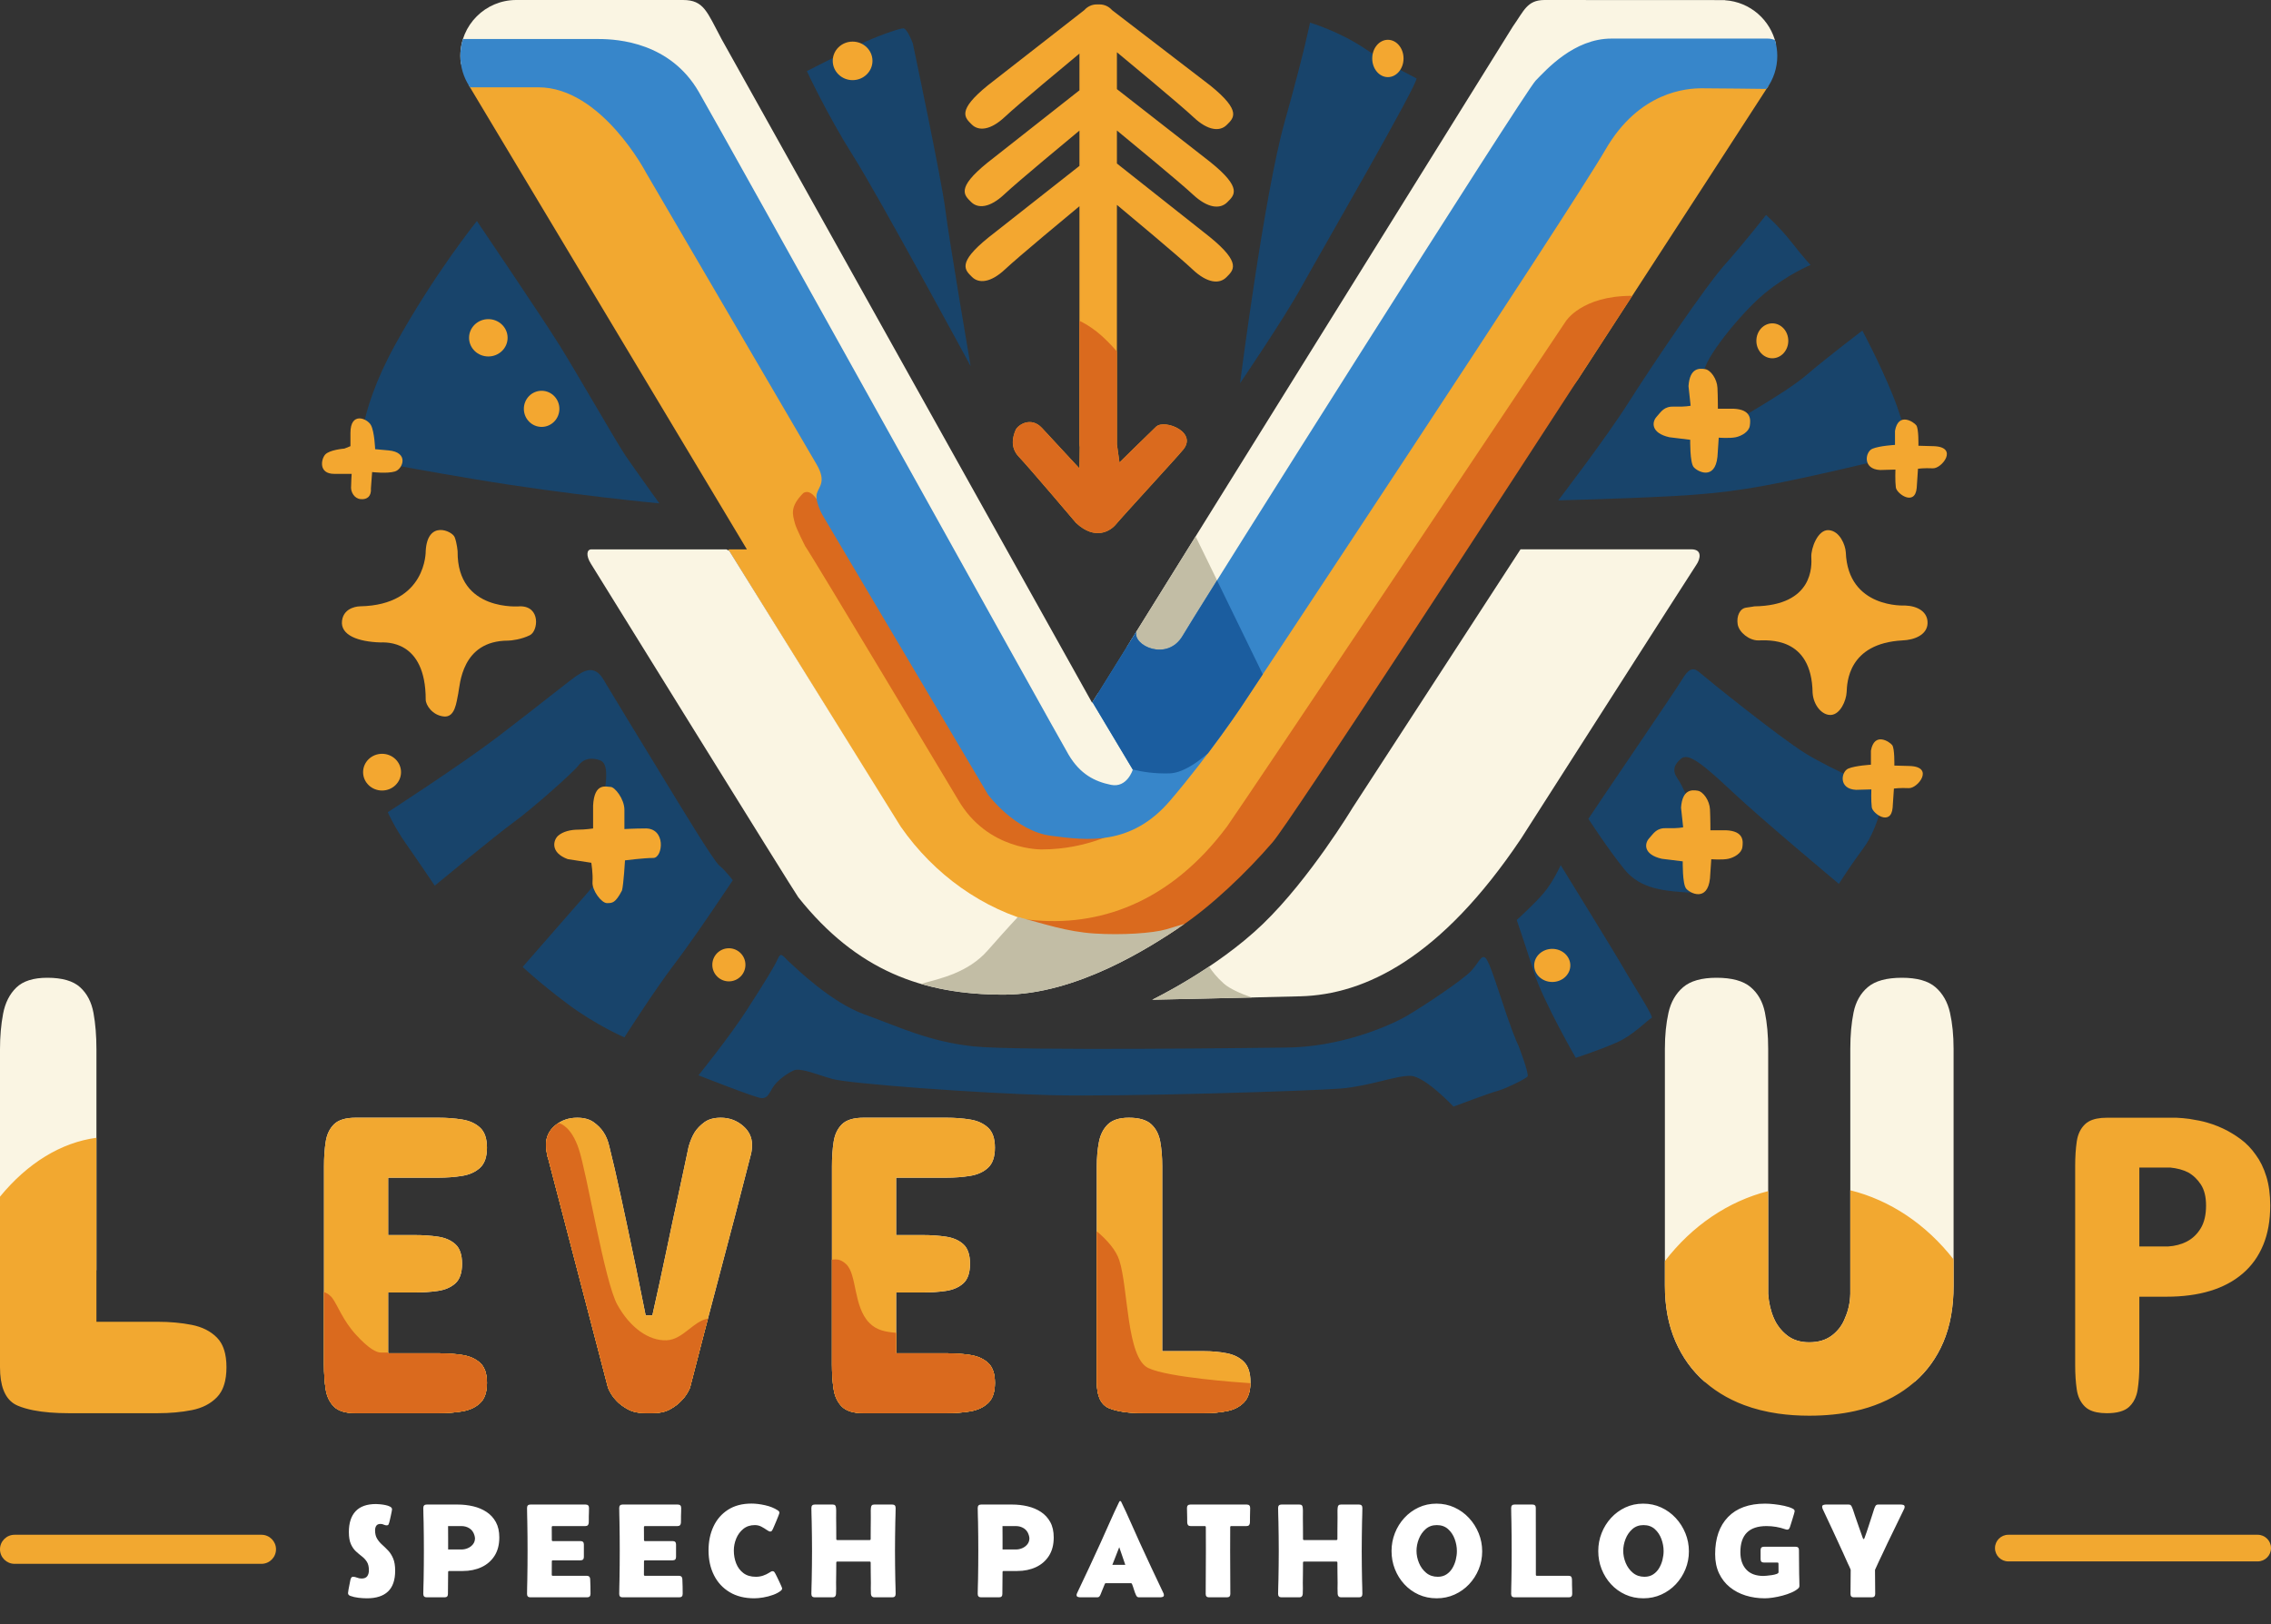
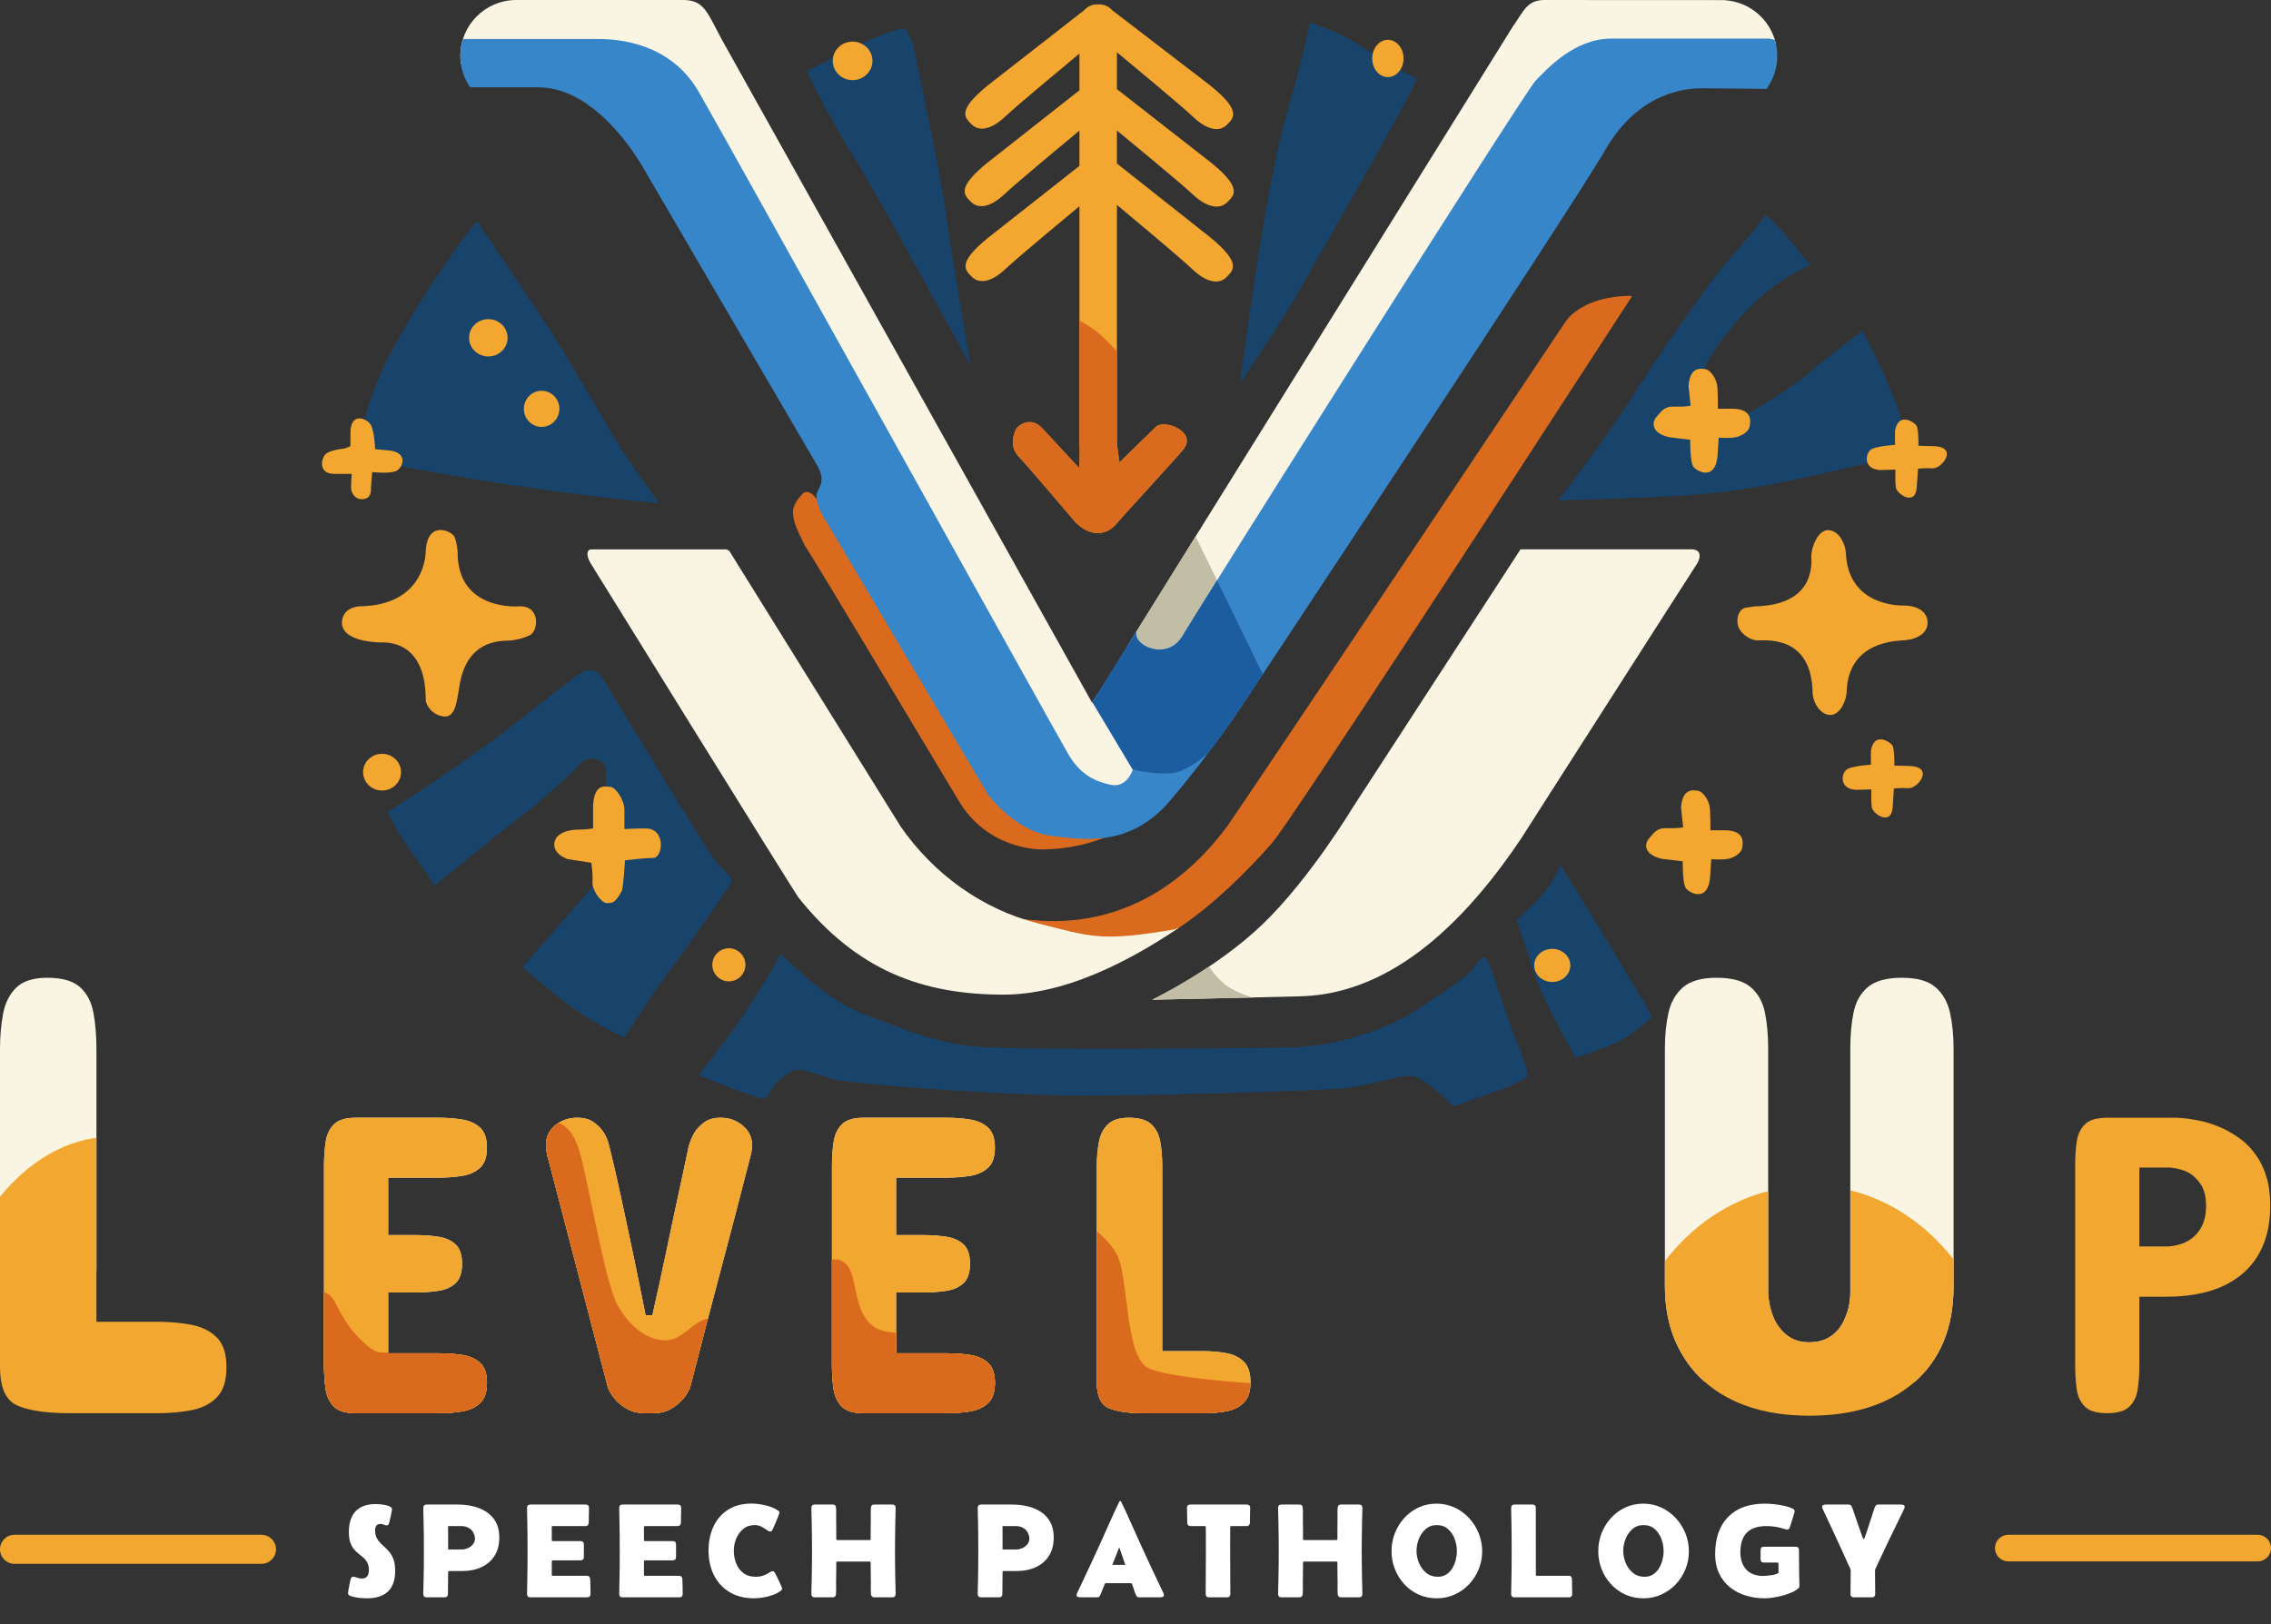
<svg xmlns="http://www.w3.org/2000/svg" width="938" height="671" viewBox="0 0 938 671" fill="none">
  <rect x="0" y="0" width="938" height="671" fill="#333333" stroke="none" />
  <defs>
    <clipPath id="clip_path_1">
      <rect width="654" height="62" />
    </clipPath>
  </defs>
  <g>
    <rect width="938" height="671" />
    <g id="Level up">
      <g id="g1787" transform="translate(133 0)">
        <g id="layer3" transform="translate(57.14 0)">
          <path id="path1404" d="M23.088 0C10.337 0.001 -0 10.338 3.861e-09 23.09C3.861e-09 24.228 0.087 25.358 0.254 26.475C0.254 26.475 79.68 29.609 79.68 29.609L252.016 322.578L274.172 328.205L282.262 320.82L263.355 286.422L260.937 290.311C260.937 290.311 107.91 16.182 107.91 16.182C101.873 4.947 100.664 2.88355e-05 91.969 2.88355e-05C91.969 2.88355e-05 23.183 2.88355e-05 23.183 2.88355e-05C23.183 2.88355e-05 23.183 0.004 23.183 0.004C23.153 0.003 23.121 0.001 23.09 2.88355e-05C23.09 2.88355e-05 23.088 0 23.088 0Z" fill="#FAF5E3" />
          <path id="path1406" d="M171.02 0C163.915 0.068 162.682 4.428 158.037 10.986C158.037 10.986 0 265.041 0 265.041L3.496 273.688L17.564 272.633L36.205 254.695L194.824 26.088L262.35 23.275C262.35 23.275 266.701 18.053 266.701 18.053C264.498 8.271 256.096 0.773 245.695 0.096C245.695 0.096 245.669 0.035 245.669 0.035C245.669 0.035 171.02 0 171.02 0Z" fill="#FAF5E3" transform="translate(276.654 0.004)" />
          <path id="path35659" d="M28.377 0L0 45.615L1.477 50.01L15.156 53.492L26.719 43.545L38.408 20.541L28.377 0Z" fill="#C2BDA5" transform="translate(275.311 221.588)" />
-           <path id="path5502" d="M1.088 0C1.088 0 0 5.27 0 5.27C0.096 5.427 0.183 5.589 0.283 5.744C0.283 5.744 114.931 197.082 114.931 197.082L107.25 197.082L107.359 197.276C107.359 197.276 179.236 313.401 179.236 313.401C200.981 351.064 242.031 351.852 242.031 351.852C292.074 351.369 319.802 312.24 319.802 312.24C319.802 312.24 458.21 126.877 458.21 126.877C499.108 63.958 535.761 7.342 535.761 7.342C535.761 7.342 535.75 7.328 535.75 7.328C536.118 6.85 536.462 6.355 536.789 5.852C536.789 5.852 535.145 1.738 535.145 1.738L495.535 0.387L446.65 32.654L317.58 240.17L279.902 302.967L225.416 290.987L135.762 127.717L49.006 2.512L1.088 0Z" fill="#F2A830" transform="translate(3.414 29.852)" />
          <path id="path17915" d="M268.874 0C248.393 0 241.823 10.435 241.823 10.435C241.823 10.435 109.276 208.774 101.934 219.111C78.168 250.992 48.605 260.845 20.395 257.754C-7.815 254.662 1.459 259.301 1.459 259.301C1.459 259.301 60.584 268.574 60.584 268.574C60.584 268.574 76.846 264.393 76.846 264.393C79.152 262.913 81.214 261.553 82.842 260.459C95.35 252.052 109.729 238.431 120.713 225.68C127.935 217.296 211.239 89.36 269.141 0.146C269.141 0.146 268.874 0 268.874 0Z" fill="#DA6A1E" transform="translate(214.81 122.209)" />
          <path id="path1402" d="M1.674 6.10352e-05C-0.386 6.10352e-05 -0.615 2.643 1.379 5.848C2.447 7.563 85.645 141.917 87.11 143.754C111.255 174.049 138.505 183.945 171.932 183.945C201.989 183.945 232.25 164.383 244.459 156.197C243.68 156.534 242.93 156.83 242.254 157.018C211.92 162.205 207.876 160.006 185.983 154.467C163.323 148.734 143.184 134.371 129.43 114.594C129.43 114.594 58.555 0.58 58.555 0.58L57.391 0C57.391 0 1.674 6.10352e-05 1.674 6.10352e-05Z" fill="#FAF5E3" transform="translate(52.492 226.934)" />
-           <path id="path1736" d="M40.047 0C40.047 0 35.818 4.477 27.611 13.803C19.521 22.996 8.183 25.422 0 27.633C10.679 30.762 22.02 32.096 34.188 32.096C64.752 32.096 95.63 11.807 107.416 3.885C107.895 3.563 108.391 3.184 108.875 2.848C107.052 3.399 104.552 4.153 101.348 5.1C95.876 6.716 83.071 7.586 71.631 6.84C60.191 6.094 50.989 2.86 40.047 -6.10352e-05C40.047 -6.10352e-05 40.047 0 40.047 0Z" fill="#C2BDA5" transform="translate(190.236 378.783)" />
          <path id="path11641" d="M5.638 0.002C5.15 0.021 4.709 0.181 4.32 0.43C-1.525 6.274 -0.019 9.5 0.801 12.916C1.347 15.102 5.035 22.344 5.035 22.344C7.631 25.896 68.18 127.084 68.18 127.084C80.455 148.346 102.959 147.662 102.959 147.662C121.991 147.662 135.42 139.642 135.42 139.642C135.42 139.642 56.297 67.668 56.297 67.668L14.658 12.601C14.658 12.601 11.084 5.066 11.084 5.066C8.984 1.162 7.103 -0.054 5.639 0.002C5.639 0.002 5.638 0.002 5.638 0.002Z" fill="#DA6A1E" transform="translate(137.367 203.223)" />
          <path id="path16438" d="M475.414 2.86102e-05C459.956 2.86102e-05 448.562 12.845 444.111 17.391C439.66 21.936 305.114 234.963 298.426 246.547C292.003 257.672 277.353 250.598 279.281 244.885C279.281 244.885 261.086 274.131 261.086 274.131C261.086 274.131 277.744 301.986 277.744 301.986C277.744 301.986 275.421 309.636 268.727 308.27C262.032 306.903 256.02 303.899 251.238 295.838C246.456 287.777 110.235 42.379 98.492 22.039C86.749 1.699 65.291 0.18 57.094 0.18C57.094 0.18 1.074 0.18 1.074 0.18C0.378 2.379 -0 4.721 2.63608e-08 7.15C2.63608e-08 11.588 1.289 15.93 3.697 19.656C3.697 19.656 4.002 20.164 4.002 20.164L4.219 20.127C4.219 20.127 32.229 20.127 32.229 20.127C58.324 20.127 76.768 55.512 76.768 55.512C76.768 55.512 147.211 176.016 147.211 176.016C151.312 183.119 147.999 185.098 147.211 188.039C146.423 190.98 149.399 196.51 149.399 196.51C149.399 196.51 217.985 312.369 217.985 312.369C217.985 312.369 229.188 327.398 243.944 329.311C258.699 331.223 277.007 333.683 293.129 314.828C309.251 295.974 322.367 276.301 322.367 276.301C322.367 276.301 458.89 70.263 472.928 45.949C486.966 21.635 506.811 20.535 512.822 20.535C518.588 20.535 537.841 20.776 539.477 20.797C542.361 16.851 543.936 12.095 543.939 7.197C543.939 4.922 543.609 2.719 542.992 0.637C542.107 0.247 541.106 0 539.949 0C539.949 0 475.414 2.86102e-05 475.414 2.86102e-05Z" fill="#3786CA" transform="translate(0 15.939)" />
          <path id="path1720" d="M51.447 0C44.186 11.602 38.477 20.767 37.34 22.736C30.929 33.841 16.312 26.811 18.176 21.104C18.176 21.104 0 50.32 0 50.32C0 50.32 16.623 78.115 16.623 78.115C20.639 79.118 25.83 79.916 31.867 79.721C36.758 79.562 42.395 76.021 47.73 71.391C55.853 60.612 61.281 52.49 61.281 52.49C61.281 52.49 67.627 42.895 70.344 38.791C70.344 38.791 51.447 0 51.447 0Z" fill="#1B5D9F" transform="translate(261.086 239.75)" />
          <g id="g1263" transform="translate(285.779 226.916)">
            <path id="path20371" d="M152.111 0C152.111 0 82.648 106.916 82.648 106.916C82.648 106.916 65.064 136.108 45.721 154.748C26.377 173.388 0 186.051 0 186.051C0 186.051 34.466 185.346 61.195 184.643C87.925 183.939 119.227 168.817 152.287 119.578C152.287 119.578 223.463 8.221 224.826 6.242C226.189 4.264 227.507 5.7671e-05 222.627 5.7671e-05C222.627 5.7671e-05 152.111 0 152.111 0Z" fill="#FAF5E3" />
            <path id="path20096" d="M23.471 0C10.705 8.544 0 13.695 0 13.695C0 13.695 19.847 13.29 41.103 12.787C36.453 11.145 31.953 9.154 29.543 7.012C26.653 4.443 24.723 1.954 23.471 0C23.471 0 23.471 0 23.471 0Z" fill="#C2BEA5" transform="translate(0 172.356)" />
          </g>
        </g>
        <g id="layer2" transform="translate(15.672 9.356)">
          <path id="path22254" d="M0 148.95C0 148.95 9.932 71.279 18.36 41.233C26.788 11.187 28.894 0 28.894 0C28.894 0 40.934 3.516 51.769 10.868C62.604 18.219 71.333 22.055 72.838 23.014C74.343 23.973 32.506 96.21 25.283 109.316C18.059 122.421 0 148.95 0 148.95C0 148.95 0 148.95 0 148.95Z" fill="#18446B" transform="translate(363.508 0)" />
          <path id="path25346" d="M0 17.657C0 17.657 15.668 9.699 21.636 6.715C27.605 3.73 38.05 0 39.791 0C41.531 0 43.77 6.217 43.77 6.217C43.77 6.217 55.707 62.67 57.199 74.856C58.691 87.042 67.644 139.516 67.644 139.516C67.644 139.516 29.843 69.634 19.149 52.723C8.455 35.812 0 17.657 0 17.657C0 17.657 0 17.657 0 17.657Z" fill="#18446B" transform="translate(184.584 2.359)" />
          <path id="path25348" d="M48.301 0C48.301 0 74.911 39.293 82.371 51.23C89.832 63.168 105.997 91.519 109.728 96.99C113.458 102.461 123.654 116.636 123.654 116.636C123.654 116.636 86.102 113.155 47.555 106.689C9.008 100.223 0.055 97.985 0.055 97.985C0.055 97.985 -1.686 80.576 14.479 51.23C30.644 21.885 48.301 0 48.301 0C48.301 0 48.301 0 48.301 0Z" fill="#18446B" transform="translate(0 81.94)" />
          <path id="path25350" d="M0 58.709C0 58.709 29.594 39.56 45.013 27.871C60.432 16.183 77.592 2.256 78.587 2.007C85.55 -2.966 88.285 2.505 90.026 5.489C91.767 8.473 104.202 28.866 112.409 42.295C120.615 55.725 134.542 78.853 137.029 80.843C139.516 82.832 142.5 86.811 142.5 86.811C142.5 86.811 126.833 110.437 118.626 121.131C110.419 131.824 97.736 151.72 97.736 151.72C97.736 151.72 86.047 146.746 74.11 137.793C62.173 128.84 55.707 122.623 55.707 122.623C55.707 122.623 69.136 107.204 76.348 98.997C83.561 90.79 91.767 81.837 90.773 78.853C89.778 75.869 89.28 52.492 89.778 48.761C90.275 45.031 91.021 38.565 87.788 37.321C84.555 36.078 81.074 36.327 78.835 39.311C76.597 42.295 59.437 57.465 52.225 62.688C45.013 67.91 19.398 89.049 19.398 89.049C19.398 89.049 12.186 78.356 7.461 71.641C2.736 64.926 0 58.709 0 58.709C0 58.709 0 58.709 0 58.709Z" fill="#18446B" transform="translate(11.494 267.446)" />
          <path id="path25352" d="M0 49.685C0 49.685 12.683 34.017 19.895 22.826C27.108 11.635 31.584 4.423 32.827 1.438C34.071 -1.546 35.066 0.692 37.553 2.931C40.039 5.169 54.712 19.593 68.639 24.567C82.566 29.541 95 35.758 113.652 37.747C132.304 39.737 239.49 38.245 241.977 38.245C264.857 38.245 285.498 29.292 292.71 25.064C299.922 20.836 315.839 10.143 319.071 6.661C322.305 3.179 323.299 -0.302 325.04 1.19C326.781 2.682 330.263 14.37 333.744 24.567C337.226 34.763 338.718 37.499 338.718 37.499C338.718 37.499 343.195 49.187 342.448 50.182C341.702 51.177 332.998 55.404 330.014 56.151C327.03 56.897 311.859 62.617 311.859 62.617C311.859 62.617 300.171 50.182 294.202 49.933C288.234 49.685 277.291 54.161 265.354 55.156C253.417 56.151 175.079 58.638 145.485 57.891C115.89 57.145 62.173 53.166 55.21 51.177C48.246 49.187 42.029 46.452 39.293 47.695C36.558 48.938 32.33 51.923 30.589 54.907C28.848 57.891 28.351 59.135 26.113 59.135C23.874 59.135 0 49.684 0 49.684C0 49.684 0 49.685 0 49.685Z" fill="#18446B" transform="translate(139.819 385.149)" />
          <path id="path25354" d="M0 22.631C0 22.631 7.212 16.165 11.191 11.44C15.17 6.715 18.154 0 18.154 0C18.154 0 41.034 37.055 44.267 42.775C47.5 48.495 56.95 62.919 55.707 63.168C54.464 63.416 48.495 70.131 41.034 73.364C33.574 76.597 24.372 79.581 24.372 79.581C24.372 79.581 10.943 56.204 7.212 44.516C3.482 32.827 0 22.631 0 22.631C0 22.631 0 22.631 0 22.631Z" fill="#18446B" transform="translate(477.791 348.04)" />
-           <path id="path25356" d="M0 61.766C0.497 60.772 36.309 8.298 38.796 4.07C42.029 -1.401 44.018 -0.407 46.257 1.583C48.495 3.573 78.338 27.696 89.529 34.659C100.72 41.622 122.605 50.824 122.605 50.824C122.605 50.824 119.621 65.746 113.901 73.455C108.181 81.164 103.456 88.625 103.456 88.625C103.456 88.625 71.872 62.264 59.437 50.575C47.003 38.887 41.283 34.41 38.298 36.897C35.314 39.384 34.568 41.871 36.806 45.104C39.044 48.337 41.034 53.559 41.034 53.559C41.034 53.559 55.458 93.102 43.521 92.356C31.584 91.609 21.636 91.112 14.673 82.408C7.709 73.704 -0 61.766 -0 61.766C-0 61.766 0 61.766 0 61.766Z" fill="#18446B" transform="translate(507.386 267.125)" />
          <path id="path25358" d="M0 117.88C0 117.88 19.647 92.265 29.097 77.343C38.547 62.422 60.681 29.594 68.888 20.393C77.094 11.191 85.799 0 85.799 0C85.799 0 91.021 4.476 96.492 11.44C101.964 18.403 104.202 20.641 104.202 20.641C104.202 20.641 95 24.372 85.301 32.33C75.603 40.288 59.686 59.935 60.184 65.406C60.681 70.877 58.691 85.053 58.691 85.053C58.691 85.053 70.131 86.793 70.131 86.793C70.131 86.793 93.757 73.613 102.461 66.152C111.165 58.691 125.589 47.749 125.589 47.749C125.589 47.749 132.553 60.681 138.024 74.11C143.495 87.54 144.987 97.984 144.987 97.984C144.987 97.984 135.289 100.969 109.673 106.689C84.058 112.409 70.877 114.896 47.003 116.139C23.128 117.382 0 117.88 0 117.88C0 117.88 0 117.88 0 117.88Z" fill="#18446B" transform="translate(494.951 79.453)" />
        </g>
        <g id="layer4" transform="translate(0 16.44)">
          <path id="path25419" d="M0 7.958C0 3.563 3.674 0 8.207 0C12.739 0 16.414 3.563 16.414 7.958C16.414 12.353 12.739 15.916 8.207 15.916C3.674 15.916 0 12.353 0 7.958Z" fill="#F3A730" fill-rule="evenodd" transform="translate(210.95 0.746)" />
          <path id="path30165" d="M0 7.709C0 3.452 2.895 0 6.466 0C10.037 0 12.932 3.452 12.932 7.709C12.932 11.967 10.037 15.419 6.466 15.419C2.895 15.419 0 11.967 0 7.709Z" fill="#F3A730" fill-rule="evenodd" transform="translate(433.777 0)" />
-           <path id="path30167" d="M0 7.212C0 3.229 2.951 0 6.59 0C10.23 0 13.181 3.229 13.181 7.212C13.181 11.195 10.23 14.424 6.59 14.424C2.951 14.424 0 11.195 0 7.212Z" fill="#F3A730" fill-rule="evenodd" transform="translate(592.442 117.134)" />
          <path id="path30169" d="M0 7.461C0 3.34 3.285 0 7.336 0C11.388 0 14.673 3.34 14.673 7.461C14.673 11.581 11.388 14.921 7.336 14.921C3.285 14.921 0 11.581 0 7.461Z" fill="#F3A730" fill-rule="evenodd" transform="translate(83.371 144.987)" />
          <path id="path30171" d="M0 7.709C0 3.452 3.563 0 7.958 0C12.353 0 15.916 3.452 15.916 7.709C15.916 11.967 12.353 15.419 7.958 15.419C3.563 15.419 0 11.967 0 7.709Z" fill="#F3A730" fill-rule="evenodd" transform="translate(60.74 115.393)" />
          <path id="path30173" d="M0 7.585C0 3.396 3.507 0 7.834 0C12.16 0 15.668 3.396 15.668 7.585C15.668 11.774 12.16 15.17 7.834 15.17C3.507 15.17 0 11.774 0 7.585Z" fill="#F3A730" fill-rule="evenodd" transform="translate(16.97 294.948)" />
          <path id="path30175" d="M0 6.839C0 3.062 3.062 0 6.839 0C10.616 0 13.678 3.062 13.678 6.839C13.678 10.616 10.616 13.678 6.839 13.678C3.062 13.678 0 10.616 0 6.839Z" fill="#F3A730" fill-rule="evenodd" transform="translate(161.211 375.276)" />
          <path id="path30177" d="M0 6.839C0 3.062 3.34 0 7.461 0C11.581 0 14.921 3.062 14.921 6.839C14.921 10.616 11.581 13.678 7.461 13.678C3.34 13.678 0 10.616 0 6.839Z" fill="#F3A730" fill-rule="evenodd" transform="translate(500.675 375.525)" />
          <path id="path30233" d="M16.043 17.328C16.043 17.328 16.043 7.878 16.043 7.878C16.54 -1.821 21.514 0.168 23.255 0.168C24.995 0.168 28.974 5.142 28.974 9.619C28.974 14.095 28.974 17.577 28.974 17.577C28.974 17.577 33.451 17.328 37.181 17.328C46.383 16.831 44.891 29.514 40.912 29.514C36.933 29.514 29.223 30.509 29.223 30.509C29.223 30.509 28.635 40.499 27.98 42.943C25.244 48.166 24.001 48.166 21.762 48.166C19.524 48.166 15.545 42.943 15.794 39.462C16.043 35.98 15.296 31.503 15.296 31.503C15.296 31.503 5.597 30.011 5.597 30.011C-1.863 27.276 -0.371 22.053 1.618 20.312C3.608 18.572 6.841 17.825 9.825 17.825C12.809 17.825 16.043 17.328 16.043 17.328C16.043 17.328 16.043 17.328 16.043 17.328Z" fill="#F3A730" transform="translate(95.928 308.458)" />
          <path id="path30235" d="M7.512 31.528C35.117 31.03 34.62 8.648 34.62 8.648C35.366 -4.284 45.562 0.441 46.557 2.928C47.551 5.415 47.8 8.897 47.8 8.897C47.551 34.015 73.664 31.528 73.664 31.528C82.12 31.528 81.125 41.724 77.643 43.465C74.162 45.206 69.934 45.703 68.69 45.703C49.292 45.703 48.795 64.106 48.049 67.588C47.303 71.07 46.806 77.536 42.08 77.038C37.355 76.541 34.62 72.313 34.62 70.075C34.62 45.206 17.957 46.449 15.968 46.449C6.766 46.2 -0.695 43.465 0.051 37.496C0.798 31.528 7.512 31.528 7.512 31.528C7.512 31.528 7.512 31.528 7.512 31.528Z" fill="#F3A730" transform="translate(8.214 202.491)" />
          <path id="path30237" d="M11.747 11.471C11.747 11.471 11.747 6 11.747 6C11.747 -2.953 18.711 0.032 20.203 2.767C21.695 5.503 21.944 12.715 21.944 12.715C21.944 12.715 27.415 13.212 27.415 13.212C36.119 13.958 33.384 20.922 30.151 21.916C26.918 22.911 20.7 22.165 20.7 22.165C20.7 22.165 20.203 28.88 20.203 28.88C20.451 32.113 18.711 33.605 15.975 33.356C13.239 33.108 11.996 30.372 11.996 28.631C11.996 26.89 12.245 22.911 12.245 22.911C12.245 22.911 5.033 22.911 5.033 22.911C-1.433 22.911 -0.439 16.943 1.302 14.953C3.043 12.963 9.26 12.466 9.26 12.466C9.26 12.466 11.747 11.471 11.747 11.471Z" fill="#F3A730" transform="translate(0 156.396)" />
          <path id="path30239" d="M15.29 15.27C15.29 15.27 14.411 7.181 14.411 7.181C14.939 -0.557 18.983 -0.205 21.27 0.147C23.555 0.499 26.193 4.191 26.369 7.884C26.545 11.577 26.545 16.501 26.545 16.501C26.545 16.501 33.052 16.501 33.052 16.501C40.437 16.853 40.086 21.073 39.734 23.535C39.382 25.997 36.393 27.755 33.931 28.283C31.469 28.811 26.897 28.459 26.897 28.459C26.897 28.459 26.369 36.372 26.369 36.372C25.314 46.22 18.104 42.527 16.521 40.592C14.939 38.658 15.115 29.338 15.115 29.338C15.115 29.338 6.498 28.283 6.498 28.283C-1.24 26.524 -0.712 21.952 1.222 19.842C3.157 17.732 4.212 15.446 8.608 15.621C13.004 15.797 15.29 15.27 15.29 15.27C15.29 15.27 15.29 15.27 15.29 15.27Z" fill="#F3A730" transform="translate(546.915 310.036)" />
          <path id="path30241" d="M11.663 10.477C11.663 10.477 11.663 4.674 11.663 4.674C13.07 -3.239 19.401 0.981 20.456 2.388C21.511 3.795 21.335 10.829 21.335 10.829C21.335 10.829 27.665 11.004 27.665 11.004C38.041 11.356 31.007 20.325 27.314 20.149C23.621 19.973 21.159 20.324 21.159 20.324C21.159 20.324 20.631 28.238 20.631 28.238C19.928 35.975 12.366 30.7 12.014 28.062C11.663 25.424 11.839 20.676 11.839 20.676C11.839 20.676 5.508 20.852 5.508 20.852C-1.878 20.5 -0.647 13.29 2.343 12.059C5.332 10.829 11.663 10.477 11.663 10.477C11.663 10.477 11.663 10.477 11.663 10.477Z" fill="#F3A730" transform="translate(628.092 288.979)" />
          <path id="path30243" d="M6.968 31.489C31.587 31.137 30.708 14.607 30.532 11.09C30.356 7.573 33.17 -0.34 37.742 0.011C42.314 0.363 44.6 6.166 44.776 9.156C45.655 32.544 69.219 31.137 69.219 31.137C74.495 31.313 78.715 33.775 78.539 38.523C78.364 43.271 73.088 45.381 68.164 45.557C45.655 46.788 45.303 63.142 45.128 66.835C44.952 70.528 42.49 75.979 38.797 76.331C35.104 76.683 31.411 72.462 31.059 67.187C30.708 43.623 12.243 45.557 8.551 45.557C4.858 45.557 0.637 42.216 0.11 38.874C-0.418 35.533 0.989 32.368 3.627 32.016C6.265 31.664 6.968 31.489 6.968 31.489C6.968 31.489 6.968 31.489 6.968 31.489Z" fill="#F3A730" transform="translate(584.604 202.55)" />
          <path id="path30239-3" d="M15.291 15.27C15.291 15.27 14.411 7.181 14.411 7.181C14.939 -0.557 18.983 -0.205 21.27 0.147C23.556 0.499 26.193 4.191 26.369 7.884C26.545 11.577 26.545 16.501 26.545 16.501C26.545 16.501 33.052 16.501 33.052 16.501C40.437 16.853 40.086 21.073 39.734 23.535C39.382 25.997 36.393 27.755 33.931 28.283C31.469 28.811 26.897 28.459 26.897 28.459C26.897 28.459 26.369 36.372 26.369 36.372C25.314 46.22 18.104 42.527 16.521 40.593C14.939 38.658 15.115 29.338 15.115 29.338C15.115 29.338 6.498 28.283 6.498 28.283C-1.24 26.524 -0.712 21.952 1.222 19.842C3.157 17.732 4.212 15.446 8.608 15.621C13.004 15.797 15.29 15.27 15.29 15.27C15.29 15.27 15.291 15.27 15.291 15.27Z" fill="#F3A730" transform="translate(550 135.894)" />
          <path id="path30241-5" d="M11.663 10.477C11.663 10.477 11.663 4.674 11.663 4.674C13.07 -3.239 19.401 0.981 20.456 2.388C21.511 3.795 21.335 10.829 21.335 10.829C21.335 10.829 27.665 11.004 27.665 11.004C38.041 11.356 31.007 20.325 27.314 20.149C23.621 19.973 21.159 20.324 21.159 20.324C21.159 20.324 20.631 28.238 20.631 28.238C19.928 35.975 12.366 30.7 12.014 28.062C11.663 25.424 11.839 20.676 11.839 20.676C11.839 20.676 5.508 20.852 5.508 20.852C-1.878 20.5 -0.647 13.29 2.343 12.059C5.332 10.829 11.663 10.477 11.663 10.477C11.663 10.477 11.663 10.477 11.663 10.477Z" fill="#F3A730" transform="translate(638.036 156.865)" />
        </g>
        <g id="layer5" transform="translate(265.447 1.826)">
          <g id="g30902">
            <path id="path424" d="M54.522 0C52.512 0 50.704 0.9 49.411 2.346C49.411 2.346 9.593 33.412 9.593 33.412C-3.42 43.963 0.098 46.776 2.911 49.59C5.725 52.404 10.649 52.051 16.628 46.424C22.046 41.325 43.29 23.707 47.401 20.303C47.401 20.303 47.401 35.607 47.401 35.607L47.321 35.539C47.321 35.539 9.339 65.434 9.339 65.434C-3.675 75.985 -0.159 78.8 2.655 81.613C5.469 84.427 10.391 84.075 16.37 78.447C21.878 73.263 43.84 55.063 47.401 52.115C47.401 52.115 47.401 66.703 47.401 66.703C47.401 66.703 9.688 96.385 9.688 96.385C-3.325 106.936 0.191 109.749 3.005 112.562C5.818 115.376 10.743 115.024 16.721 109.396C22.105 104.33 43.087 86.93 47.401 83.357C47.401 83.357 47.401 181.479 47.401 181.479C47.401 181.951 47.444 182.411 47.518 182.859C47.518 182.859 47.401 191.678 47.401 191.678C47.401 191.678 31.927 174.973 31.927 174.973C27.354 170.049 21.901 173.741 21.022 175.852C20.143 177.962 18.386 182.709 22.43 186.93C26.475 191.15 45.993 214.188 45.993 214.188C53.906 221.573 60.236 217.528 62.522 214.715C64.808 211.901 89.077 185.524 89.604 184.645C97.166 176.907 82.569 171.102 79.052 174.443C75.534 177.785 63.93 189.215 63.93 189.215C63.93 189.215 62.868 181.662 62.868 181.662C62.868 181.601 62.879 181.541 62.879 181.479C62.879 181.479 62.879 82.805 62.879 82.805C67.424 86.589 88.639 104.284 94.106 109.457C100.205 115.229 105.228 115.589 108.098 112.703C110.968 109.817 114.557 106.93 101.282 96.107C101.282 96.107 62.879 65.721 62.879 65.721C62.879 65.721 62.879 52.086 62.879 52.086C68.021 56.313 88.797 73.426 94.237 78.506C100.417 84.278 105.506 84.64 108.414 81.754C111.323 78.868 114.959 75.981 101.508 65.158C101.508 65.158 62.879 34.99 62.879 34.99C62.879 34.99 62.879 19.76 62.879 19.76C64.911 21.44 88.804 41.217 94.534 46.609C100.512 52.237 105.435 52.589 108.248 49.775C111.062 46.962 114.58 44.147 101.567 33.596C101.567 33.596 60.889 2.373 60.889 2.373C59.595 0.912 57.781 2.88355e-05 55.758 2.88355e-05C55.758 2.88355e-05 54.522 0 54.522 0Z" fill="#F3A730" />
            <path id="path30484" d="M27.524 0C27.524 0 27.524 50.783 27.524 50.783C27.524 51.256 27.567 51.715 27.641 52.164C27.641 52.164 27.524 60.982 27.524 60.982C27.524 60.982 12.049 44.277 12.049 44.277C7.477 39.353 2.024 43.046 1.145 45.156C0.265 47.266 -1.492 52.014 2.553 56.234C6.597 60.455 26.115 83.492 26.115 83.492C34.029 90.878 40.359 86.833 42.645 84.019C44.931 81.206 69.199 54.828 69.727 53.949C77.288 46.212 62.691 40.407 59.174 43.748C55.657 47.089 44.053 58.52 44.053 58.52C44.053 58.52 42.99 50.967 42.99 50.967C42.99 50.905 43.002 50.845 43.002 50.783C43.002 50.783 43.002 12.678 43.002 12.678C40.44 9.739 37.5 6.704 34.592 4.432C31.996 2.404 29.595 0.992 27.525 0C27.525 0 27.524 0 27.524 0Z" fill="#DA6A1E" transform="translate(19.878 130.695)" />
          </g>
        </g>
      </g>
      <g id="g1744" transform="translate(0 403.903)">
        <path id="rect10873" d="M19.529 0C13.79 0 9.529 1.348 6.745 4.046C3.961 6.744 2.141 10.343 1.284 14.839C0.428 19.337 0 24.241 0 29.551C0 29.551 0 120.82 0 120.82L39.831 120.82C39.831 120.82 39.831 29.551 39.831 29.551C39.831 23.984 39.424 18.971 38.61 14.517C37.796 10.063 35.956 6.531 33.086 3.918C30.217 1.306 25.697 0 19.529 0C19.529 0 19.529 0 19.529 0ZM708.987 0C702.82 0 698.215 1.306 695.174 3.918C692.133 6.531 690.12 10.043 689.135 14.454C688.15 18.865 687.658 23.812 687.658 29.294C687.658 29.294 687.658 127.201 687.658 127.201C687.658 135.852 689.114 143.519 692.027 150.2C694.903 156.798 698.911 162.345 704.042 166.854C704.042 166.854 790.927 166.854 790.927 166.854C795.999 162.392 799.914 156.953 802.653 150.521C805.48 143.882 806.895 136.109 806.895 127.201C806.895 127.201 806.895 29.294 806.895 29.294C806.895 23.812 806.402 18.865 805.417 14.454C804.432 10.043 802.439 6.531 799.441 3.918C796.443 1.306 791.818 0 785.566 0C779.227 0 774.538 1.284 771.497 3.853C768.456 6.423 766.486 9.913 765.586 14.324C764.687 18.736 764.237 23.726 764.237 29.294C764.237 29.294 764.237 130.541 764.237 130.541C764.151 134.139 763.423 137.48 762.053 140.563C760.94 143.476 759.139 145.874 756.656 147.759C754.172 149.643 751.046 150.583 747.277 150.583C743.593 150.583 740.532 149.621 738.09 147.694C735.649 145.766 733.829 143.39 732.63 140.563C731.344 137.565 730.573 134.225 730.317 130.541C730.317 130.541 730.317 29.294 730.317 29.294C730.317 23.726 729.866 18.736 728.967 14.324C728.068 9.913 726.097 6.423 723.056 3.853C720.015 1.284 715.326 0 708.988 0C708.988 0 708.987 0 708.987 0ZM146.899 57.818C142.773 57.818 139.793 58.719 137.962 60.521C136.132 62.323 134.985 64.734 134.52 67.757C134.055 70.779 133.822 74.151 133.822 77.871C133.822 77.871 133.822 159.826 133.822 159.826C133.822 163.547 134.055 166.918 134.52 169.941C134.985 172.963 136.132 175.374 137.962 177.176C139.793 178.979 142.773 179.879 146.899 179.879C146.899 179.879 181.077 179.879 181.077 179.879C184.507 179.879 187.745 179.633 190.798 179.139C193.85 178.645 196.335 177.511 198.253 175.739C200.172 173.965 201.13 171.162 201.13 167.326C201.13 163.548 200.186 160.801 198.297 159.086C196.409 157.371 193.938 156.281 190.886 155.816C187.835 155.351 184.565 155.12 181.078 155.12C181.078 155.12 160.327 155.12 160.327 155.12L160.327 130.009C160.327 130.009 171.313 130.009 171.313 130.009C174.742 130.009 177.939 129.791 180.904 129.355C183.868 128.919 186.265 127.873 188.097 126.216C189.928 124.56 190.842 121.871 190.842 118.151C190.842 114.43 189.928 111.743 188.097 110.086C186.265 108.429 183.868 107.383 180.904 106.947C177.939 106.511 174.742 106.293 171.313 106.293C171.313 106.293 160.327 106.293 160.327 106.293L160.327 82.579C160.327 82.579 181.078 82.579 181.078 82.579C184.565 82.579 187.835 82.332 190.886 81.838C193.938 81.344 196.409 80.225 198.297 78.481C200.186 76.737 201.13 73.976 201.13 70.198C201.13 66.42 200.186 63.658 198.297 61.915C196.409 60.171 193.938 59.052 190.886 58.558C187.835 58.064 184.565 57.818 181.078 57.818C181.078 57.818 146.899 57.818 146.899 57.818ZM238.418 57.818C234.872 57.818 231.835 58.88 229.307 61.001C226.778 63.123 225.515 65.781 225.515 68.978C225.515 70.315 225.66 71.622 225.95 72.901C226.008 73.482 226.153 74.035 226.386 74.558C226.386 74.558 251.145 169.417 251.145 169.417C251.959 171.393 253.092 173.138 254.546 174.649C255.766 175.985 257.366 177.193 259.342 178.268C261.319 179.343 263.76 179.879 266.666 179.879C266.666 179.879 269.455 179.879 269.455 179.879C272.361 179.879 274.79 179.343 276.736 178.268C278.684 177.193 280.268 175.985 281.489 174.649C282.942 173.196 284.103 171.451 284.975 169.417C286.951 161.686 288.972 153.868 291.035 145.963C293.099 138.058 295.205 130.067 297.355 121.988C299.506 113.908 301.614 105.916 303.677 98.012C305.74 90.107 307.76 82.289 309.737 74.558C309.795 74.267 309.94 73.715 310.172 72.901C310.463 71.738 310.608 70.431 310.608 68.978C310.608 65.84 309.316 63.193 306.73 61.043C304.142 58.892 301.135 57.818 297.705 57.818C294.915 57.818 292.677 58.429 290.991 59.65C289.305 60.87 287.969 62.235 286.981 63.746C285.993 65.315 285.149 67.293 284.451 69.676C283.87 72.466 283.202 75.618 282.446 79.135C281.691 82.651 280.907 86.299 280.093 90.077C279.279 93.855 278.451 97.705 277.608 101.629C276.765 105.552 275.966 109.345 275.211 113.007C273.409 121.609 271.489 130.417 269.455 139.425C269.455 139.425 266.666 139.425 266.666 139.425C265.736 134.95 264.835 130.504 263.963 126.086C263.09 121.668 262.19 117.308 261.26 113.007C260.504 109.345 259.706 105.552 258.862 101.629C258.02 97.705 257.191 93.855 256.377 90.077C255.563 86.299 254.75 82.651 253.936 79.135C253.122 75.618 252.366 72.466 251.669 69.676C251.146 67.351 250.333 65.374 249.228 63.746C248.24 62.235 246.889 60.87 245.173 59.65C243.459 58.429 241.207 57.818 238.418 57.818C238.418 57.818 238.418 57.818 238.418 57.818ZM356.701 57.818C352.574 57.818 349.595 58.719 347.764 60.521C345.933 62.323 344.786 64.734 344.321 67.757C343.856 70.779 343.624 74.151 343.624 77.871C343.624 77.871 343.624 159.826 343.624 159.826C343.624 163.547 343.856 166.918 344.321 169.941C344.786 172.963 345.933 175.374 347.764 177.176C349.595 178.979 352.574 179.879 356.701 179.879C356.701 179.879 390.879 179.879 390.879 179.879C394.308 179.879 397.548 179.633 400.599 179.139C403.651 178.645 406.137 177.511 408.055 175.739C409.973 173.965 410.932 171.162 410.932 167.326C410.932 163.548 409.989 160.801 408.099 159.086C406.21 157.371 403.739 156.281 400.688 155.816C397.636 155.351 394.367 155.12 390.879 155.12C390.879 155.12 370.128 155.12 370.128 155.12L370.128 130.009C370.128 130.009 381.114 130.009 381.114 130.009C384.544 130.009 387.741 129.791 390.705 129.355C393.669 128.919 396.068 127.873 397.899 126.216C399.729 124.56 400.644 121.871 400.644 118.151C400.644 114.43 399.729 111.743 397.899 110.086C396.068 108.429 393.669 107.383 390.705 106.947C387.741 106.511 384.544 106.293 381.114 106.293C381.114 106.293 370.128 106.293 370.128 106.293L370.128 82.579C370.128 82.579 390.879 82.579 390.879 82.579C394.367 82.579 397.636 82.332 400.688 81.838C403.739 81.344 406.21 80.225 408.099 78.481C409.989 76.737 410.932 73.976 410.932 70.198C410.932 66.42 409.989 63.658 408.099 61.915C406.21 60.171 403.739 59.052 400.688 58.558C397.636 58.064 394.367 57.818 390.879 57.818C390.879 57.818 356.701 57.818 356.701 57.818ZM466.267 57.818C462.372 57.818 459.481 58.732 457.592 60.563C455.703 62.394 454.467 64.837 453.885 67.889C453.305 70.94 453.014 74.267 453.014 77.871C453.014 77.871 453.014 166.976 453.014 166.976C453.014 172.788 454.686 176.392 458.028 177.788C461.37 179.182 466.149 179.879 472.369 179.879C472.369 179.879 497.132 179.879 497.132 179.879C500.678 179.879 503.902 179.588 506.809 179.007C509.714 178.426 512.055 177.22 513.828 175.389C515.601 173.558 516.485 170.754 516.485 166.976C516.485 163.255 515.601 160.495 513.828 158.693C512.055 156.891 509.701 155.701 506.765 155.12C503.83 154.538 500.62 154.246 497.132 154.246C497.132 154.246 480.042 154.246 480.042 154.246C480.042 154.246 480.042 77.871 480.042 77.871C480.042 74.093 479.766 70.693 479.214 67.671C478.662 64.648 477.413 62.25 475.466 60.477C473.519 58.704 470.452 57.818 466.267 57.818C466.267 57.818 466.267 57.818 466.267 57.818Z" fill="#FAF5E3" transform="translate(0 0)" />
        <path id="path1888" d="M13.077 6.10352e-05C8.951 6.10352e-05 5.971 0.901 4.14 2.703C2.31 4.505 1.163 6.916 0.698 9.939C0.233 12.961 0 16.333 0 20.053C0 20.053 0 102.008 0 102.008C0 105.729 0.233 109.1 0.698 112.123C1.163 115.145 2.31 117.556 4.14 119.358C5.971 121.16 8.951 122.061 13.077 122.061C13.077 122.061 47.255 122.061 47.255 122.061C50.685 122.061 53.923 121.815 56.976 121.321C60.028 120.827 62.513 119.693 64.431 117.92C66.35 116.147 67.308 113.344 67.308 109.507C67.308 105.729 66.364 102.982 64.475 101.268C62.587 99.553 60.116 98.463 57.064 97.997C54.013 97.532 50.743 97.302 47.255 97.302C47.255 97.302 26.505 97.302 26.505 97.302L26.505 72.191C26.505 72.191 37.491 72.191 37.491 72.191C40.92 72.191 44.117 71.973 47.081 71.537C50.046 71.101 52.443 70.055 54.275 68.398C56.106 66.742 57.02 64.052 57.02 60.333C57.02 56.612 56.106 53.924 54.275 52.267C52.443 50.611 50.046 49.565 47.081 49.129C44.117 48.693 40.92 48.475 37.491 48.475C37.491 48.475 26.505 48.475 26.505 48.475L26.505 24.761C26.505 24.761 47.255 24.761 47.255 24.761C50.743 24.761 54.013 24.514 57.064 24.02C60.116 23.526 62.587 22.407 64.475 20.663C66.364 18.919 67.308 16.158 67.308 12.38C67.308 8.602 66.364 5.84 64.475 4.097C62.587 2.353 60.116 1.234 57.064 0.74C54.013 0.246 50.743 0 47.255 0C47.255 0 13.077 6.10352e-05 13.077 6.10352e-05ZM104.596 0C101.05 0 98.013 1.061 95.485 3.183C92.956 5.305 91.692 7.963 91.692 11.16C91.692 12.497 91.838 13.804 92.128 15.083C92.186 15.664 92.331 16.217 92.564 16.74C92.564 16.74 117.323 111.599 117.323 111.599C118.137 113.575 119.27 115.32 120.724 116.831C121.944 118.167 123.544 119.375 125.52 120.45C127.497 121.525 129.938 122.061 132.844 122.061C132.844 122.061 135.633 122.061 135.633 122.061C138.539 122.061 140.968 121.525 142.914 120.45C144.861 119.375 146.446 118.167 147.667 116.831C149.119 115.378 150.281 113.633 151.153 111.599C153.129 103.868 155.15 96.05 157.213 88.145C159.277 80.24 161.383 72.249 163.533 64.169C165.684 56.09 167.792 48.099 169.855 40.194C171.918 32.289 173.938 24.471 175.914 16.74C175.973 16.45 176.118 15.896 176.35 15.083C176.641 13.92 176.786 12.613 176.786 11.16C176.786 8.021 175.494 5.375 172.908 3.225C170.32 1.074 167.313 0 163.883 0C161.093 0 158.855 0.611 157.169 1.832C155.483 3.052 154.147 4.417 153.158 5.928C152.171 7.497 151.327 9.475 150.629 11.858C150.048 14.648 149.38 17.8 148.624 21.317C147.868 24.833 147.085 28.481 146.271 32.259C145.457 36.037 144.629 39.887 143.786 43.811C142.943 47.734 142.144 51.527 141.389 55.189C139.587 63.791 137.667 72.599 135.633 81.607C135.633 81.607 132.844 81.607 132.844 81.607C131.914 77.132 131.013 72.686 130.141 68.268C129.268 63.85 128.368 59.49 127.438 55.189C126.682 51.527 125.883 47.734 125.04 43.811C124.197 39.887 123.369 36.037 122.555 32.259C121.741 28.481 120.928 24.833 120.114 21.317C119.3 17.8 118.544 14.648 117.847 11.858C117.323 9.533 116.511 7.555 115.406 5.928C114.418 4.417 113.066 3.052 111.351 1.832C109.637 0.611 107.385 0 104.596 0C104.596 0 104.596 0 104.596 0ZM222.879 6.10352e-05C218.752 6.10352e-05 215.773 0.901 213.942 2.703C212.111 4.505 210.963 6.916 210.499 9.939C210.034 12.961 209.801 16.333 209.801 20.053C209.801 20.053 209.801 102.008 209.801 102.008C209.801 105.729 210.034 109.1 210.499 112.123C210.964 115.145 212.111 117.556 213.942 119.358C215.773 121.16 218.752 122.061 222.879 122.061C222.879 122.061 257.057 122.061 257.057 122.061C260.486 122.061 263.726 121.815 266.777 121.321C269.829 120.827 272.315 119.693 274.233 117.92C276.151 116.147 277.11 113.344 277.11 109.507C277.11 105.729 276.167 102.982 274.277 101.268C272.388 99.553 269.917 98.463 266.865 97.997C263.814 97.532 260.545 97.302 257.057 97.302C257.057 97.302 236.306 97.302 236.306 97.302L236.306 72.191C236.306 72.191 247.292 72.191 247.292 72.191C250.722 72.191 253.919 71.973 256.883 71.537C259.847 71.101 262.246 70.055 264.076 68.398C265.907 66.742 266.821 64.052 266.821 60.333C266.821 56.612 265.907 53.924 264.076 52.267C262.246 50.611 259.847 49.565 256.883 49.129C253.919 48.693 250.722 48.475 247.292 48.475C247.292 48.475 236.306 48.475 236.306 48.475L236.306 24.761C236.306 24.761 257.057 24.761 257.057 24.761C260.545 24.761 263.814 24.514 266.865 24.02C269.917 23.526 272.388 22.407 274.277 20.663C276.167 18.919 277.11 16.158 277.11 12.38C277.11 8.602 276.167 5.84 274.277 4.097C272.388 2.353 269.917 1.234 266.865 0.74C263.814 0.246 260.545 0 257.057 0C257.057 0 222.879 6.10352e-05 222.879 6.10352e-05ZM332.445 0C328.55 0 325.659 0.914 323.77 2.745C321.881 4.576 320.645 7.019 320.063 10.071C319.483 13.122 319.192 16.449 319.192 20.053C319.192 20.053 319.192 109.158 319.192 109.158C319.192 114.97 320.864 118.574 324.206 119.97C327.548 121.364 332.327 122.061 338.547 122.061C338.547 122.061 363.31 122.061 363.31 122.061C366.856 122.061 370.08 121.77 372.987 121.189C375.892 120.608 378.233 119.402 380.006 117.571C381.779 115.74 382.663 112.936 382.663 109.158C382.663 105.437 381.779 102.677 380.006 100.875C378.233 99.073 375.879 97.883 372.943 97.302C370.008 96.72 366.798 96.428 363.31 96.428C363.31 96.428 346.22 96.428 346.22 96.428C346.22 96.428 346.22 20.053 346.22 20.053C346.22 16.275 345.944 12.875 345.392 9.853C344.84 6.83 343.591 4.432 341.644 2.659C339.697 0.886 336.63 0 332.445 0C332.445 0 332.445 0 332.445 0Z" fill="#F2A830" transform="translate(133.823 57.818)" />
-         <path id="path10692" d="M870.194 0C867.1 0 864.643 0.499 862.823 1.496C862.216 1.829 861.681 2.216 861.216 2.659C860.286 3.545 859.533 4.583 858.959 5.775C858.958 5.775 858.959 5.776 858.959 5.777C858.385 6.968 857.989 8.313 857.771 9.809C857.334 12.802 857.117 16.159 857.117 19.879C857.117 19.879 857.117 102.182 857.117 102.182C857.117 105.902 857.334 109.259 857.771 112.252C857.88 113.001 858.034 113.711 858.232 114.383C858.43 115.055 858.672 115.688 858.959 116.284C859.533 117.476 860.285 118.515 861.216 119.402C861.681 119.845 862.216 120.232 862.823 120.565C864.643 121.562 867.099 122.061 870.194 122.061C871.254 122.061 872.242 122.006 873.155 121.898C874.983 121.68 876.518 121.244 877.757 120.59C878.376 120.263 878.921 119.882 879.393 119.446C880.81 118.138 881.826 116.471 882.442 114.444C882.647 113.768 882.808 113.052 882.924 112.296C883.389 109.273 883.622 105.902 883.622 102.182C883.622 102.182 883.622 73.934 883.622 73.934C883.622 73.934 894.782 73.934 894.782 73.934C896.482 73.934 898.134 73.885 899.737 73.785C906.152 73.386 911.798 72.185 916.673 70.187C919.11 69.188 921.357 67.99 923.409 66.592C924.436 65.892 925.413 65.143 926.343 64.343C927.258 63.559 928.12 62.726 928.928 61.846C929.737 60.965 930.492 60.036 931.194 59.059C932.596 57.104 933.784 54.957 934.758 52.617C935.731 50.278 936.461 47.745 936.948 45.022C936.948 45.021 936.948 45.02 936.948 45.02C937.435 42.295 937.679 39.379 937.679 36.269C937.679 35.136 937.647 34.035 937.579 32.967C937.444 30.831 937.175 28.825 936.772 26.951C936.57 26.014 936.335 25.109 936.066 24.237C935.528 22.494 934.893 20.873 934.159 19.376C933.425 17.879 932.593 16.506 931.663 15.257C930.762 13.978 929.795 12.804 928.763 11.736C927.731 10.668 926.634 9.706 925.471 8.849C923.146 7.134 920.766 5.695 918.324 4.532C917.627 4.198 916.915 3.883 916.191 3.585C916.19 3.585 916.189 3.586 916.189 3.585C915.465 3.288 914.727 3.006 913.976 2.745C913.975 2.745 913.974 2.745 913.974 2.745C913.222 2.484 912.457 2.241 911.677 2.016C909.58 1.41 907.365 0.963 905.071 0.62C904.807 0.58 904.564 0.516 904.297 0.48C904.297 0.48 904.296 0.48 904.295 0.48C902.573 0.248 900.797 0.087 898.967 0C898.967 0 870.194 0 870.194 0ZM230.743 2.177C230.254 2.491 229.763 2.8 229.308 3.183C226.779 5.304 225.515 7.963 225.515 11.16C225.515 12.497 225.66 13.804 225.951 15.083C226.009 15.664 226.153 16.217 226.387 16.74C226.387 16.74 251.146 111.599 251.146 111.599C251.553 112.587 252.039 113.518 252.606 114.39C253.173 115.262 253.82 116.075 254.546 116.831C255.156 117.499 255.861 118.134 256.661 118.738C257.46 119.341 258.355 119.912 259.343 120.45C260.331 120.987 261.435 121.39 262.656 121.659C263.266 121.793 263.905 121.893 264.573 121.96C265.241 122.027 265.94 122.061 266.666 122.061C266.666 122.061 269.455 122.061 269.455 122.061C270.908 122.061 272.241 121.927 273.455 121.659C274.669 121.39 275.763 120.987 276.737 120.45C277.71 119.912 278.593 119.341 279.385 118.738C280.177 118.134 280.879 117.499 281.489 116.831C282.215 116.105 282.869 115.305 283.45 114.434C283.451 114.433 283.45 114.432 283.45 114.432C284.032 113.56 284.54 112.616 284.976 111.599C286.951 103.868 288.973 96.05 291.036 88.145C291.48 86.445 291.948 84.696 292.396 82.988C286.297 84.016 282.1 91.687 275.272 91.94C268.068 92.206 260.331 86.871 254.995 77.266C249.659 67.661 242.455 22.837 238.986 12.698C236.063 4.155 232.007 2.508 230.743 2.177C230.743 2.177 230.743 2.177 230.743 2.177ZM39.831 8.281C25.273 10.228 11.416 18.692 0 32.608C0 32.608 0 103.045 0 103.045C0 110.54 1.884 115.544 5.655 118.055C5.656 118.055 5.657 118.054 5.658 118.055C6.196 118.413 6.773 118.722 7.388 118.979C9.235 119.749 11.38 120.374 13.823 120.856C17.895 121.659 22.796 122.061 28.524 122.061C28.524 122.061 65.014 122.061 65.014 122.061C70.239 122.061 74.994 121.633 79.277 120.776C81.418 120.348 83.351 119.689 85.075 118.8C86.799 117.912 88.314 116.793 89.62 115.444C90.273 114.769 90.844 114.005 91.334 113.151C92.069 111.87 92.62 110.387 92.987 108.703C93.11 108.141 93.212 107.558 93.293 106.951C93.375 106.345 93.437 105.716 93.478 105.065C93.519 104.414 93.538 103.741 93.538 103.045C93.538 101.674 93.457 100.393 93.293 99.198C93.212 98.602 93.109 98.028 92.987 97.476C92.987 97.475 92.987 97.474 92.987 97.474C92.62 95.816 92.069 94.357 91.334 93.096C90.844 92.256 90.273 91.503 89.62 90.84C87.008 88.184 83.538 86.429 79.212 85.572C74.886 84.716 70.153 84.287 65.014 84.287C65.014 84.287 39.831 84.287 39.831 84.287C39.831 84.287 39.831 8.281 39.831 8.281ZM883.622 20.575C883.622 20.575 896.351 20.575 896.351 20.575C899.258 20.865 901.728 21.536 903.763 22.582C904.809 23.163 905.771 23.871 906.65 24.707C907.529 25.542 908.324 26.504 909.037 27.594C910.46 29.774 911.174 32.666 911.174 36.269C911.174 40.105 910.446 43.23 908.993 45.642C908.266 46.848 907.431 47.906 906.486 48.814C905.542 49.723 904.489 50.482 903.327 51.092C901.001 52.313 898.386 53.009 895.479 53.183C895.479 53.183 883.621 53.183 883.621 53.183L883.622 20.575ZM764.237 29.971C764.237 29.971 764.237 72.723 764.237 72.723C764.194 74.522 763.991 76.255 763.627 77.926C763.627 77.926 763.627 77.927 763.627 77.928C763.263 79.597 762.738 81.204 762.053 82.745C760.94 85.657 759.139 88.055 756.656 89.941C754.172 91.825 751.046 92.765 747.277 92.765C746.356 92.765 745.473 92.706 744.63 92.585C742.944 92.344 741.413 91.864 740.037 91.141C739.349 90.78 738.701 90.358 738.09 89.876C737.48 89.394 736.909 88.884 736.376 88.346C735.524 87.486 734.8 86.532 734.147 85.528C733.983 85.276 733.797 85.041 733.646 84.78C733.269 84.129 732.93 83.452 732.63 82.745C731.344 79.747 730.573 76.407 730.317 72.723C730.317 72.723 730.317 30.318 730.317 30.318C713.826 34.495 698.895 44.611 687.658 59.222C687.658 59.222 687.658 69.383 687.658 69.383C687.658 70.464 687.683 71.53 687.727 72.58C687.818 74.681 687.999 76.721 688.272 78.699C688.409 79.688 688.568 80.662 688.75 81.62C688.75 81.621 688.75 81.621 688.75 81.622C689.114 83.538 689.57 85.392 690.116 87.185C690.662 88.979 691.299 90.712 692.027 92.382C692.391 93.217 692.773 94.034 693.173 94.835C693.174 94.836 693.173 94.837 693.173 94.838C693.573 95.639 693.992 96.423 694.429 97.191C694.429 97.191 694.428 97.192 694.429 97.193C694.865 97.961 695.318 98.711 695.791 99.445C695.791 99.446 695.79 99.447 695.791 99.448C696.263 100.182 696.755 100.899 697.264 101.599C697.772 102.301 698.299 102.985 698.844 103.653C699.096 103.963 699.365 104.258 699.625 104.56C700.488 105.563 701.38 106.537 702.328 107.46C702.945 108.061 703.58 108.645 704.233 109.212C704.902 109.79 705.584 110.35 706.282 110.893C707.678 111.977 709.131 112.989 710.641 113.929C711.395 114.399 712.163 114.849 712.945 115.282C712.946 115.283 712.947 115.284 712.948 115.284C714.513 116.151 716.136 116.947 717.815 117.669C718.655 118.03 719.508 118.373 720.376 118.698C724.718 120.324 729.414 121.499 734.467 122.222C738.509 122.8 742.779 123.09 747.276 123.09C754.086 123.09 760.366 122.451 766.116 121.175C768.033 120.749 769.889 120.252 771.688 119.685C778.883 117.415 785.137 114.009 790.448 109.47C795.759 104.93 799.827 99.341 802.653 92.702C805.48 86.064 806.895 78.291 806.895 69.383C806.895 69.383 806.895 58.531 806.895 58.531C795.617 44.046 780.69 34.053 764.237 29.971C764.237 29.971 764.237 29.971 764.237 29.971ZM453.014 46.92C453.014 46.92 453.014 109.158 453.014 109.158C453.014 110.611 453.119 111.926 453.328 113.103C453.955 116.634 455.522 118.923 458.028 119.97C460.534 121.016 463.85 121.67 467.975 121.931C469.35 122.018 470.814 122.061 472.369 122.061C472.369 122.061 497.132 122.061 497.132 122.061C498.905 122.061 500.597 121.988 502.21 121.843C503.822 121.698 505.356 121.48 506.809 121.189C507.535 121.044 508.226 120.859 508.881 120.636C509.537 120.413 510.159 120.15 510.744 119.848C511.914 119.245 512.942 118.486 513.829 117.571C514.255 117.13 514.624 116.627 514.947 116.074C515.23 115.585 515.461 115.038 515.664 114.461C515.688 114.393 515.722 114.337 515.746 114.268C516.179 112.951 516.414 111.415 516.454 109.666C516.454 109.665 516.454 109.664 516.454 109.662C510.898 109.295 482.521 107.275 474.312 103.412C465.24 99.143 466.04 70.328 462.305 58.855C460.908 54.565 457.159 50.423 453.014 46.92C453.014 46.92 453.014 46.92 453.014 46.92ZM345.066 58.531C344.599 58.535 344.124 58.588 343.624 58.667C343.624 58.667 343.624 102.008 343.624 102.008C343.624 105.729 343.857 109.1 344.322 112.123C344.786 115.145 345.934 117.556 347.764 119.358C347.993 119.583 348.239 119.794 348.504 119.991C348.505 119.991 348.505 119.992 348.506 119.993C349.3 120.583 350.257 121.049 351.373 121.386C352.862 121.837 354.638 122.061 356.701 122.061C356.701 122.061 390.879 122.061 390.879 122.061C394.309 122.061 397.548 121.815 400.6 121.321C403.651 120.827 406.137 119.693 408.055 117.92C409.493 116.591 410.392 114.681 410.752 112.192C410.752 112.191 410.752 112.19 410.752 112.189C410.872 111.359 410.932 110.466 410.932 109.507C410.932 107.619 410.696 105.988 410.224 104.615C410.223 104.614 410.224 104.613 410.224 104.613C410.148 104.392 410.027 104.22 409.939 104.013C409.673 103.389 409.382 102.794 409.006 102.291C408.924 102.181 408.85 102.062 408.763 101.958C408.556 101.711 408.335 101.482 408.099 101.268C407.627 100.84 407.118 100.449 406.574 100.099C406.573 100.099 406.572 100.099 406.572 100.099C406.027 99.749 405.447 99.437 404.83 99.164C404.83 99.164 404.829 99.165 404.828 99.164C403.593 98.62 402.213 98.23 400.688 97.997C397.636 97.532 394.367 97.302 390.879 97.302C390.879 97.302 370.128 97.302 370.128 97.302C370.128 97.302 370.128 88.855 370.128 88.855C365.762 88.456 362.053 87.859 358.983 84.671C352.393 77.827 354.015 64.617 349.447 60.458C347.785 58.945 346.465 58.517 345.065 58.531C345.065 58.531 345.066 58.531 345.066 58.531ZM133.823 71.992C133.823 71.992 133.823 102.008 133.823 102.008C133.823 105.729 134.055 109.1 134.52 112.123C134.753 113.634 135.156 114.992 135.729 116.198C136.303 117.404 137.048 118.457 137.963 119.358C138.192 119.583 138.438 119.794 138.703 119.991C138.704 119.991 138.704 119.992 138.705 119.993C139.499 120.583 140.455 121.049 141.571 121.386C143.061 121.837 144.837 122.061 146.9 122.061C146.9 122.061 181.078 122.061 181.078 122.061C184.507 122.061 187.746 121.815 190.798 121.321C193.85 120.827 196.336 119.693 198.254 117.92C199.692 116.591 200.591 114.681 200.951 112.192C200.951 112.191 200.95 112.19 200.951 112.19C201.07 111.359 201.131 110.466 201.131 109.507C201.131 107.799 200.909 106.331 200.523 105.044C200.482 104.908 200.467 104.744 200.422 104.613C200.346 104.392 200.225 104.22 200.137 104.013C199.814 103.254 199.448 102.54 198.962 101.96C198.961 101.959 198.96 101.958 198.96 101.958C198.753 101.711 198.534 101.483 198.297 101.268C197.826 100.84 197.316 100.449 196.772 100.099C196.772 100.099 196.77 100.099 196.77 100.099C196.226 99.749 195.646 99.437 195.029 99.165C195.028 99.164 195.027 99.165 195.027 99.165C193.791 98.62 192.412 98.23 190.886 97.997C189.361 97.765 187.78 97.592 186.146 97.476C186.146 97.476 186.145 97.476 186.144 97.476C184.509 97.36 182.821 97.302 181.078 97.302C181.078 97.302 160.327 97.302 160.327 97.302L160.327 97.011C160.327 97.011 157.343 97.011 157.343 97.011C155.475 97.011 152.276 95.408 146.939 89.538C141.603 83.669 139.469 77.533 137.334 74.598C136.33 73.218 134.979 72.442 133.822 71.992C133.822 71.992 133.823 71.992 133.823 71.992Z" fill="#F2A830" transform="translate(0 57.818)" />
+         <path id="path10692" d="M870.194 0C867.1 0 864.643 0.499 862.823 1.496C862.216 1.829 861.681 2.216 861.216 2.659C860.286 3.545 859.533 4.583 858.959 5.775C858.958 5.775 858.959 5.776 858.959 5.777C858.385 6.968 857.989 8.313 857.771 9.809C857.334 12.802 857.117 16.159 857.117 19.879C857.117 19.879 857.117 102.182 857.117 102.182C857.117 105.902 857.334 109.259 857.771 112.252C857.88 113.001 858.034 113.711 858.232 114.383C858.43 115.055 858.672 115.688 858.959 116.284C859.533 117.476 860.285 118.515 861.216 119.402C861.681 119.845 862.216 120.232 862.823 120.565C864.643 121.562 867.099 122.061 870.194 122.061C871.254 122.061 872.242 122.006 873.155 121.898C874.983 121.68 876.518 121.244 877.757 120.59C878.376 120.263 878.921 119.882 879.393 119.446C880.81 118.138 881.826 116.471 882.442 114.444C882.647 113.768 882.808 113.052 882.924 112.296C883.389 109.273 883.622 105.902 883.622 102.182C883.622 102.182 883.622 73.934 883.622 73.934C883.622 73.934 894.782 73.934 894.782 73.934C896.482 73.934 898.134 73.885 899.737 73.785C906.152 73.386 911.798 72.185 916.673 70.187C919.11 69.188 921.357 67.99 923.409 66.592C924.436 65.892 925.413 65.143 926.343 64.343C927.258 63.559 928.12 62.726 928.928 61.846C929.737 60.965 930.492 60.036 931.194 59.059C932.596 57.104 933.784 54.957 934.758 52.617C935.731 50.278 936.461 47.745 936.948 45.022C936.948 45.021 936.948 45.02 936.948 45.02C937.435 42.295 937.679 39.379 937.679 36.269C937.679 35.136 937.647 34.035 937.579 32.967C937.444 30.831 937.175 28.825 936.772 26.951C936.57 26.014 936.335 25.109 936.066 24.237C935.528 22.494 934.893 20.873 934.159 19.376C933.425 17.879 932.593 16.506 931.663 15.257C930.762 13.978 929.795 12.804 928.763 11.736C927.731 10.668 926.634 9.706 925.471 8.849C923.146 7.134 920.766 5.695 918.324 4.532C917.627 4.198 916.915 3.883 916.191 3.585C916.19 3.585 916.189 3.586 916.189 3.585C915.465 3.288 914.727 3.006 913.976 2.745C913.975 2.745 913.974 2.745 913.974 2.745C913.222 2.484 912.457 2.241 911.677 2.016C909.58 1.41 907.365 0.963 905.071 0.62C904.807 0.58 904.564 0.516 904.297 0.48C904.297 0.48 904.296 0.48 904.295 0.48C902.573 0.248 900.797 0.087 898.967 0C898.967 0 870.194 0 870.194 0ZM230.743 2.177C230.254 2.491 229.763 2.8 229.308 3.183C226.779 5.304 225.515 7.963 225.515 11.16C225.515 12.497 225.66 13.804 225.951 15.083C226.009 15.664 226.153 16.217 226.387 16.74C226.387 16.74 251.146 111.599 251.146 111.599C251.553 112.587 252.039 113.518 252.606 114.39C253.173 115.262 253.82 116.075 254.546 116.831C255.156 117.499 255.861 118.134 256.661 118.738C257.46 119.341 258.355 119.912 259.343 120.45C260.331 120.987 261.435 121.39 262.656 121.659C263.266 121.793 263.905 121.893 264.573 121.96C265.241 122.027 265.94 122.061 266.666 122.061C266.666 122.061 269.455 122.061 269.455 122.061C270.908 122.061 272.241 121.927 273.455 121.659C274.669 121.39 275.763 120.987 276.737 120.45C277.71 119.912 278.593 119.341 279.385 118.738C280.177 118.134 280.879 117.499 281.489 116.831C282.215 116.105 282.869 115.305 283.45 114.434C283.451 114.433 283.45 114.432 283.45 114.432C284.032 113.56 284.54 112.616 284.976 111.599C286.951 103.868 288.973 96.05 291.036 88.145C291.48 86.445 291.948 84.696 292.396 82.988C286.297 84.016 282.1 91.687 275.272 91.94C268.068 92.206 260.331 86.871 254.995 77.266C249.659 67.661 242.455 22.837 238.986 12.698C236.063 4.155 232.007 2.508 230.743 2.177C230.743 2.177 230.743 2.177 230.743 2.177ZM39.831 8.281C25.273 10.228 11.416 18.692 0 32.608C0 32.608 0 103.045 0 103.045C0 110.54 1.884 115.544 5.655 118.055C5.656 118.055 5.657 118.054 5.658 118.055C6.196 118.413 6.773 118.722 7.388 118.979C9.235 119.749 11.38 120.374 13.823 120.856C17.895 121.659 22.796 122.061 28.524 122.061C28.524 122.061 65.014 122.061 65.014 122.061C70.239 122.061 74.994 121.633 79.277 120.776C81.418 120.348 83.351 119.689 85.075 118.8C86.799 117.912 88.314 116.793 89.62 115.444C90.273 114.769 90.844 114.005 91.334 113.151C92.069 111.87 92.62 110.387 92.987 108.703C93.11 108.141 93.212 107.558 93.293 106.951C93.375 106.345 93.437 105.716 93.478 105.065C93.519 104.414 93.538 103.741 93.538 103.045C93.538 101.674 93.457 100.393 93.293 99.198C93.212 98.602 93.109 98.028 92.987 97.476C92.987 97.475 92.987 97.474 92.987 97.474C92.62 95.816 92.069 94.357 91.334 93.096C90.844 92.256 90.273 91.503 89.62 90.84C87.008 88.184 83.538 86.429 79.212 85.572C74.886 84.716 70.153 84.287 65.014 84.287C65.014 84.287 39.831 84.287 39.831 84.287C39.831 84.287 39.831 8.281 39.831 8.281ZM883.622 20.575C883.622 20.575 896.351 20.575 896.351 20.575C899.258 20.865 901.728 21.536 903.763 22.582C904.809 23.163 905.771 23.871 906.65 24.707C907.529 25.542 908.324 26.504 909.037 27.594C910.46 29.774 911.174 32.666 911.174 36.269C911.174 40.105 910.446 43.23 908.993 45.642C908.266 46.848 907.431 47.906 906.486 48.814C905.542 49.723 904.489 50.482 903.327 51.092C901.001 52.313 898.386 53.009 895.479 53.183C895.479 53.183 883.621 53.183 883.621 53.183L883.622 20.575ZM764.237 29.971C764.237 29.971 764.237 72.723 764.237 72.723C764.194 74.522 763.991 76.255 763.627 77.926C763.627 77.926 763.627 77.927 763.627 77.928C763.263 79.597 762.738 81.204 762.053 82.745C760.94 85.657 759.139 88.055 756.656 89.941C754.172 91.825 751.046 92.765 747.277 92.765C746.356 92.765 745.473 92.706 744.63 92.585C742.944 92.344 741.413 91.864 740.037 91.141C739.349 90.78 738.701 90.358 738.09 89.876C737.48 89.394 736.909 88.884 736.376 88.346C735.524 87.486 734.8 86.532 734.147 85.528C733.983 85.276 733.797 85.041 733.646 84.78C733.269 84.129 732.93 83.452 732.63 82.745C731.344 79.747 730.573 76.407 730.317 72.723C730.317 72.723 730.317 30.318 730.317 30.318C713.826 34.495 698.895 44.611 687.658 59.222C687.658 59.222 687.658 69.383 687.658 69.383C687.658 70.464 687.683 71.53 687.727 72.58C687.818 74.681 687.999 76.721 688.272 78.699C688.409 79.688 688.568 80.662 688.75 81.62C688.75 81.621 688.75 81.621 688.75 81.622C689.114 83.538 689.57 85.392 690.116 87.185C690.662 88.979 691.299 90.712 692.027 92.382C692.391 93.217 692.773 94.034 693.173 94.835C693.573 95.639 693.992 96.423 694.429 97.191C694.429 97.191 694.428 97.192 694.429 97.193C694.865 97.961 695.318 98.711 695.791 99.445C695.791 99.446 695.79 99.447 695.791 99.448C696.263 100.182 696.755 100.899 697.264 101.599C697.772 102.301 698.299 102.985 698.844 103.653C699.096 103.963 699.365 104.258 699.625 104.56C700.488 105.563 701.38 106.537 702.328 107.46C702.945 108.061 703.58 108.645 704.233 109.212C704.902 109.79 705.584 110.35 706.282 110.893C707.678 111.977 709.131 112.989 710.641 113.929C711.395 114.399 712.163 114.849 712.945 115.282C712.946 115.283 712.947 115.284 712.948 115.284C714.513 116.151 716.136 116.947 717.815 117.669C718.655 118.03 719.508 118.373 720.376 118.698C724.718 120.324 729.414 121.499 734.467 122.222C738.509 122.8 742.779 123.09 747.276 123.09C754.086 123.09 760.366 122.451 766.116 121.175C768.033 120.749 769.889 120.252 771.688 119.685C778.883 117.415 785.137 114.009 790.448 109.47C795.759 104.93 799.827 99.341 802.653 92.702C805.48 86.064 806.895 78.291 806.895 69.383C806.895 69.383 806.895 58.531 806.895 58.531C795.617 44.046 780.69 34.053 764.237 29.971C764.237 29.971 764.237 29.971 764.237 29.971ZM453.014 46.92C453.014 46.92 453.014 109.158 453.014 109.158C453.014 110.611 453.119 111.926 453.328 113.103C453.955 116.634 455.522 118.923 458.028 119.97C460.534 121.016 463.85 121.67 467.975 121.931C469.35 122.018 470.814 122.061 472.369 122.061C472.369 122.061 497.132 122.061 497.132 122.061C498.905 122.061 500.597 121.988 502.21 121.843C503.822 121.698 505.356 121.48 506.809 121.189C507.535 121.044 508.226 120.859 508.881 120.636C509.537 120.413 510.159 120.15 510.744 119.848C511.914 119.245 512.942 118.486 513.829 117.571C514.255 117.13 514.624 116.627 514.947 116.074C515.23 115.585 515.461 115.038 515.664 114.461C515.688 114.393 515.722 114.337 515.746 114.268C516.179 112.951 516.414 111.415 516.454 109.666C516.454 109.665 516.454 109.664 516.454 109.662C510.898 109.295 482.521 107.275 474.312 103.412C465.24 99.143 466.04 70.328 462.305 58.855C460.908 54.565 457.159 50.423 453.014 46.92C453.014 46.92 453.014 46.92 453.014 46.92ZM345.066 58.531C344.599 58.535 344.124 58.588 343.624 58.667C343.624 58.667 343.624 102.008 343.624 102.008C343.624 105.729 343.857 109.1 344.322 112.123C344.786 115.145 345.934 117.556 347.764 119.358C347.993 119.583 348.239 119.794 348.504 119.991C348.505 119.991 348.505 119.992 348.506 119.993C349.3 120.583 350.257 121.049 351.373 121.386C352.862 121.837 354.638 122.061 356.701 122.061C356.701 122.061 390.879 122.061 390.879 122.061C394.309 122.061 397.548 121.815 400.6 121.321C403.651 120.827 406.137 119.693 408.055 117.92C409.493 116.591 410.392 114.681 410.752 112.192C410.752 112.191 410.752 112.19 410.752 112.189C410.872 111.359 410.932 110.466 410.932 109.507C410.932 107.619 410.696 105.988 410.224 104.615C410.223 104.614 410.224 104.613 410.224 104.613C410.148 104.392 410.027 104.22 409.939 104.013C409.673 103.389 409.382 102.794 409.006 102.291C408.924 102.181 408.85 102.062 408.763 101.958C408.556 101.711 408.335 101.482 408.099 101.268C407.627 100.84 407.118 100.449 406.574 100.099C406.573 100.099 406.572 100.099 406.572 100.099C406.027 99.749 405.447 99.437 404.83 99.164C404.83 99.164 404.829 99.165 404.828 99.164C403.593 98.62 402.213 98.23 400.688 97.997C397.636 97.532 394.367 97.302 390.879 97.302C390.879 97.302 370.128 97.302 370.128 97.302C370.128 97.302 370.128 88.855 370.128 88.855C365.762 88.456 362.053 87.859 358.983 84.671C352.393 77.827 354.015 64.617 349.447 60.458C347.785 58.945 346.465 58.517 345.065 58.531C345.065 58.531 345.066 58.531 345.066 58.531ZM133.823 71.992C133.823 71.992 133.823 102.008 133.823 102.008C133.823 105.729 134.055 109.1 134.52 112.123C134.753 113.634 135.156 114.992 135.729 116.198C136.303 117.404 137.048 118.457 137.963 119.358C138.192 119.583 138.438 119.794 138.703 119.991C138.704 119.991 138.704 119.992 138.705 119.993C139.499 120.583 140.455 121.049 141.571 121.386C143.061 121.837 144.837 122.061 146.9 122.061C146.9 122.061 181.078 122.061 181.078 122.061C184.507 122.061 187.746 121.815 190.798 121.321C193.85 120.827 196.336 119.693 198.254 117.92C199.692 116.591 200.591 114.681 200.951 112.192C200.951 112.191 200.95 112.19 200.951 112.19C201.07 111.359 201.131 110.466 201.131 109.507C201.131 107.799 200.909 106.331 200.523 105.044C200.482 104.908 200.467 104.744 200.422 104.613C200.346 104.392 200.225 104.22 200.137 104.013C199.814 103.254 199.448 102.54 198.962 101.96C198.961 101.959 198.96 101.958 198.96 101.958C198.753 101.711 198.534 101.483 198.297 101.268C197.826 100.84 197.316 100.449 196.772 100.099C196.772 100.099 196.77 100.099 196.77 100.099C196.226 99.749 195.646 99.437 195.029 99.165C195.028 99.164 195.027 99.165 195.027 99.165C193.791 98.62 192.412 98.23 190.886 97.997C189.361 97.765 187.78 97.592 186.146 97.476C186.146 97.476 186.145 97.476 186.144 97.476C184.509 97.36 182.821 97.302 181.078 97.302C181.078 97.302 160.327 97.302 160.327 97.302L160.327 97.011C160.327 97.011 157.343 97.011 157.343 97.011C155.475 97.011 152.276 95.408 146.939 89.538C141.603 83.669 139.469 77.533 137.334 74.598C136.33 73.218 134.979 72.442 133.822 71.992C133.822 71.992 133.823 71.992 133.823 71.992Z" fill="#F2A830" transform="translate(0 57.818)" />
        <path id="path1817" d="M96.92 0C96.431 0.313 95.941 0.623 95.485 1.006C92.956 3.127 91.692 5.786 91.692 8.983C91.692 10.32 91.838 11.627 92.128 12.905C92.186 13.487 92.331 14.04 92.564 14.563C92.564 14.563 117.323 109.422 117.323 109.422C117.73 110.41 118.217 111.341 118.784 112.213C119.35 113.085 119.997 113.898 120.724 114.654C121.334 115.322 122.039 115.957 122.838 116.56C123.637 117.164 124.532 117.735 125.52 118.272C126.509 118.81 127.612 119.213 128.833 119.481C129.443 119.616 130.082 119.716 130.75 119.783C131.419 119.85 132.117 119.884 132.844 119.884C132.844 119.884 135.633 119.884 135.633 119.884C137.086 119.884 138.419 119.75 139.633 119.481C140.846 119.213 141.941 118.81 142.914 118.272C143.888 117.735 144.771 117.164 145.563 116.56C146.355 115.957 147.056 115.322 147.667 114.654C148.393 113.928 149.047 113.128 149.628 112.257C149.628 112.256 149.627 112.255 149.628 112.254C150.209 111.382 150.717 110.439 151.153 109.422C153.129 101.691 155.15 93.873 157.213 85.968C157.657 84.267 158.125 82.519 158.573 80.811C152.474 81.838 148.278 89.51 141.45 89.763C134.246 90.029 126.509 84.694 121.172 75.088C115.836 65.484 108.632 20.66 105.164 10.521C102.241 1.978 98.185 0.331 96.92 0C96.92 0 96.92 0 96.92 0ZM319.191 44.743C319.191 44.743 319.191 106.98 319.191 106.98C319.191 108.433 319.297 109.749 319.506 110.926C320.133 114.457 321.699 116.746 324.206 117.793C326.712 118.838 330.027 119.492 334.153 119.754C335.527 119.841 336.992 119.884 338.547 119.884C338.547 119.884 363.31 119.884 363.31 119.884C365.083 119.884 366.774 119.811 368.387 119.666C370 119.521 371.533 119.303 372.986 119.012C373.712 118.867 374.404 118.682 375.059 118.459C375.714 118.235 376.337 117.973 376.922 117.671C378.091 117.068 379.119 116.309 380.006 115.393C380.432 114.953 380.801 114.45 381.125 113.897C381.408 113.408 381.639 112.861 381.842 112.284C381.866 112.216 381.9 112.16 381.923 112.091C382.356 110.774 382.591 109.238 382.632 107.489C382.632 107.488 382.632 107.486 382.632 107.485C377.076 107.118 348.698 105.098 340.489 101.235C331.418 96.966 332.218 68.151 328.482 56.678C327.086 52.388 323.336 48.246 319.191 44.743C319.191 44.743 319.191 44.743 319.191 44.743ZM211.243 56.353C210.776 56.358 210.302 56.411 209.801 56.49C209.801 56.49 209.801 99.831 209.801 99.831C209.801 103.552 210.034 106.923 210.499 109.945C210.964 112.968 212.111 115.379 213.942 117.181C214.171 117.406 214.417 117.616 214.682 117.814C214.682 117.814 214.683 117.815 214.684 117.816C215.478 118.406 216.434 118.872 217.55 119.209C219.04 119.659 220.815 119.884 222.879 119.884C222.879 119.884 257.057 119.884 257.057 119.884C260.486 119.884 263.726 119.638 266.777 119.144C269.829 118.65 272.315 117.516 274.233 115.743C275.671 114.414 276.57 112.504 276.93 110.014C276.93 110.014 276.929 110.013 276.93 110.012C277.05 109.182 277.11 108.289 277.11 107.33C277.11 105.442 276.873 103.81 276.401 102.438C276.401 102.437 276.402 102.436 276.401 102.435C276.325 102.215 276.205 102.043 276.116 101.836C275.851 101.212 275.56 100.617 275.184 100.114C275.102 100.004 275.028 99.885 274.941 99.78C274.734 99.534 274.513 99.305 274.277 99.091C273.805 98.663 273.295 98.272 272.751 97.922C272.751 97.921 272.75 97.922 272.749 97.922C272.205 97.572 271.625 97.26 271.008 96.987C271.007 96.987 271.006 96.987 271.006 96.987C269.771 96.442 268.391 96.053 266.865 95.82C263.814 95.355 260.544 95.124 257.057 95.124C257.057 95.124 236.306 95.124 236.306 95.124C236.306 95.124 236.306 86.678 236.306 86.678C231.939 86.278 228.231 85.681 225.161 82.493C218.57 75.65 220.192 62.44 215.624 58.281C213.962 56.768 212.642 56.34 211.243 56.353C211.243 56.353 211.243 56.353 211.243 56.353ZM0 69.814C0 69.814 0 99.831 0 99.831C0 103.552 0.233 106.923 0.698 109.945C0.931 111.457 1.333 112.815 1.907 114.021C2.481 115.227 3.225 116.28 4.14 117.181C4.369 117.406 4.615 117.617 4.88 117.814C4.881 117.814 4.881 117.815 4.882 117.816C5.676 118.406 6.633 118.872 7.749 119.209C9.238 119.66 11.014 119.884 13.077 119.884C13.077 119.884 47.255 119.884 47.255 119.884C50.685 119.884 53.923 119.638 56.976 119.144C60.028 118.65 62.513 117.516 64.431 115.743C65.87 114.414 66.768 112.504 67.128 110.014C67.128 110.014 67.128 110.013 67.128 110.012C67.248 109.182 67.308 108.289 67.308 107.33C67.308 105.622 67.087 104.154 66.701 102.867C66.659 102.731 66.645 102.567 66.6 102.435C66.524 102.215 66.403 102.043 66.315 101.836C65.992 101.077 65.625 100.363 65.139 99.783C65.139 99.782 65.138 99.781 65.137 99.781C64.93 99.534 64.711 99.305 64.475 99.091C64.003 98.663 63.494 98.272 62.95 97.922C62.949 97.922 62.948 97.922 62.948 97.922C62.403 97.572 61.823 97.26 61.206 96.987C61.206 96.987 61.205 96.988 61.204 96.987C59.969 96.443 58.59 96.053 57.064 95.82C55.539 95.588 53.958 95.415 52.324 95.299C52.323 95.298 52.323 95.299 52.322 95.299C50.687 95.183 48.999 95.125 47.255 95.125C47.255 95.125 26.504 95.125 26.504 95.125L26.504 94.834C26.504 94.834 23.521 94.834 23.521 94.834C21.653 94.834 18.453 93.231 13.117 87.361C7.781 81.492 5.646 75.356 3.512 72.421C2.508 71.041 1.157 70.264 -0 69.814C-0 69.814 0 69.814 0 69.814Z" fill="#DA6A1E" transform="translate(133.823 59.995)" />
      </g>
      <g id="Group" transform="translate(0 609)">
        <path d="M19.927 14.502Q19.927 14.663 19.779 15.428Q19.631 16.194 19.416 17.174Q19.202 18.154 19.014 18.96Q18.826 19.766 18.745 20.007Q18.638 20.437 18.45 20.773Q18.262 21.108 17.725 21.108Q17.107 21.108 16.489 20.813Q15.872 20.518 15.173 20.518Q13.938 20.518 13.428 21.27Q12.918 22.021 12.918 23.149Q12.918 25.244 13.75 26.614Q14.582 27.983 15.831 29.098Q17.08 30.212 18.315 31.515Q19.551 32.817 20.383 34.778Q21.216 36.738 21.216 39.827Q21.216 45.627 18.262 48.434Q15.308 51.24 9.561 51.24Q7.922 51.24 6.069 51.025Q4.216 50.81 2.686 50.247Q1.746 49.898 1.746 49.065Q1.746 48.716 1.96 47.561Q2.175 46.406 2.417 45.211Q2.659 44.016 2.739 43.586Q2.874 43.103 3.088 42.727Q3.303 42.351 3.894 42.351Q4.592 42.351 5.492 42.714Q6.392 43.076 7.332 43.076Q8.97 43.076 9.668 42.136Q10.366 41.196 10.366 39.666Q10.366 37.463 9.534 36.161Q8.701 34.858 7.466 33.919Q6.23 32.978 4.995 31.837Q3.76 30.696 2.927 28.843Q2.095 26.99 2.095 23.848Q2.095 18.262 4.874 15.281Q7.654 12.3 13.32 12.3Q13.831 12.3 14.905 12.394Q15.979 12.488 17.134 12.716Q18.289 12.944 19.108 13.374Q19.927 13.804 19.927 14.502ZM32.835 13.938Q32.835 12.515 34.231 12.515L47.095 12.515Q50.372 12.515 53.447 13.24Q56.522 13.965 58.952 15.563Q61.382 17.161 62.806 19.752Q64.229 22.344 64.229 26.104Q64.229 30.615 62.255 33.704Q60.281 36.792 56.871 38.377Q53.46 39.961 49.163 39.961L43.523 39.961Q43.094 39.961 43.094 40.417L43.013 49.468Q43.013 50.837 41.644 50.837L34.231 50.837Q32.835 50.837 32.835 49.414Q32.835 47.937 32.889 46.46Q32.942 44.983 32.969 43.506Q33.023 40.552 33.05 37.584Q33.077 34.617 33.077 31.663Q33.077 28.709 33.05 25.754Q33.023 22.8 32.969 19.846Q32.942 18.369 32.889 16.892Q32.835 15.415 32.835 13.938ZM43.094 31.072L48.626 31.072Q49.969 31.072 51.244 30.521Q52.52 29.971 53.352 28.923Q54.185 27.876 54.185 26.399Q54.185 26.157 54.091 25.741Q53.997 25.325 53.916 25.083Q53.352 23.257 51.889 22.33Q50.425 21.404 48.572 21.404L43.067 21.404Q43.094 23.821 43.094 26.238Q43.094 28.655 43.094 31.072ZM75.687 13.911Q75.687 12.515 77.057 12.515L99.884 12.515Q101.28 12.515 101.28 13.938Q101.28 14.797 101.253 15.657Q101.227 16.516 101.2 17.375Q101.173 18.047 101.2 18.705Q101.227 19.363 101.173 20.034Q101.092 21.404 99.776 21.404L86.349 21.404Q85.892 21.404 85.892 21.834L85.919 27.178Q85.919 27.607 86.349 27.607L97.762 27.607Q99.159 27.607 99.159 29.004L99.159 34.16Q99.159 35.557 97.762 35.557L86.349 35.557Q85.919 35.557 85.919 35.986L85.892 41.519Q85.892 41.948 86.349 41.948L100.394 41.948Q101.683 41.948 101.764 43.291Q101.844 44.741 101.871 46.352Q101.898 47.964 101.898 49.414Q101.898 50.837 100.501 50.837L77.057 50.837Q75.687 50.837 75.687 49.441Q75.687 48.018 75.727 46.581Q75.768 45.144 75.794 43.721Q75.848 40.686 75.875 37.678Q75.902 34.67 75.902 31.663Q75.902 28.655 75.875 25.647Q75.848 22.639 75.794 19.631Q75.768 18.208 75.727 16.771Q75.687 15.335 75.687 13.911ZM113.759 13.911Q113.759 12.515 115.128 12.515L137.956 12.515Q139.352 12.515 139.352 13.938Q139.352 14.797 139.325 15.657Q139.298 16.516 139.271 17.375Q139.245 18.047 139.271 18.705Q139.298 19.363 139.245 20.034Q139.164 21.404 137.848 21.404L124.42 21.404Q123.964 21.404 123.964 21.834L123.991 27.178Q123.991 27.607 124.42 27.607L135.834 27.607Q137.23 27.607 137.23 29.004L137.23 34.16Q137.23 35.557 135.834 35.557L124.42 35.557Q123.991 35.557 123.991 35.986L123.964 41.519Q123.964 41.948 124.42 41.948L138.466 41.948Q139.755 41.948 139.835 43.291Q139.916 44.741 139.943 46.352Q139.97 47.964 139.97 49.414Q139.97 50.837 138.573 50.837L115.128 50.837Q113.759 50.837 113.759 49.441Q113.759 48.018 113.799 46.581Q113.839 45.144 113.866 43.721Q113.92 40.686 113.947 37.678Q113.974 34.67 113.974 31.663Q113.974 28.655 113.947 25.647Q113.92 22.639 113.866 19.631Q113.839 18.208 113.799 16.771Q113.759 15.335 113.759 13.911ZM177.102 40.041Q177.585 40.041 177.84 40.391Q178.095 40.74 178.283 41.116Q178.444 41.384 178.874 42.284Q179.304 43.184 179.814 44.244Q180.324 45.305 180.687 46.151Q181.049 46.997 181.049 47.185Q181.049 47.669 180.566 48.071Q179.277 49.119 177.303 49.83Q175.329 50.542 173.261 50.891Q171.193 51.24 169.528 51.24Q163.593 51.24 159.364 48.702Q155.134 46.165 152.891 41.693Q150.649 37.222 150.649 31.448Q150.649 25.942 152.69 21.578Q154.731 17.214 158.692 14.663Q162.653 12.112 168.4 12.112Q170.952 12.112 174.013 12.797Q177.075 13.481 179.25 14.905Q179.545 15.093 179.733 15.321Q179.921 15.549 179.921 15.925Q179.921 16.113 179.559 17.053Q179.196 17.993 178.699 19.202Q178.203 20.41 177.76 21.417Q177.316 22.424 177.182 22.72Q177.021 23.069 176.806 23.364Q176.591 23.66 176.135 23.66Q175.625 23.66 174.698 23.002Q173.771 22.344 172.523 21.672Q171.274 21.001 169.77 21.001Q166.95 21.001 165.017 22.572Q163.083 24.143 162.089 26.547Q161.096 28.95 161.096 31.502Q161.096 34.348 162.062 36.819Q163.029 39.29 165.043 40.82Q167.058 42.351 170.2 42.351Q171.757 42.351 173.167 41.881Q174.577 41.411 175.866 40.579Q176.162 40.391 176.457 40.216Q176.752 40.041 177.102 40.041ZM226.56 12.515Q227.93 12.515 227.93 13.938Q227.93 15.361 227.876 16.798Q227.822 18.235 227.795 19.658Q227.742 22.666 227.701 25.674Q227.661 28.682 227.661 31.689Q227.661 34.697 227.701 37.692Q227.742 40.686 227.795 43.694Q227.822 45.117 227.876 46.554Q227.93 47.991 227.93 49.414Q227.93 50.837 226.56 50.837L219.121 50.837Q217.859 50.837 217.725 49.468Q217.644 48.34 217.671 47.158Q217.698 45.977 217.698 44.822Q217.671 42.754 217.644 40.659Q217.617 38.565 217.617 36.497Q217.617 36.067 217.188 36.067L203.84 36.067Q203.411 36.067 203.411 36.497Q203.411 38.565 203.384 40.659Q203.357 42.754 203.33 44.849Q203.33 45.977 203.357 47.158Q203.384 48.34 203.303 49.468Q203.196 50.837 201.907 50.837L194.495 50.837Q193.125 50.837 193.125 49.414Q193.125 47.991 193.179 46.554Q193.232 45.117 193.259 43.694Q193.313 40.686 193.353 37.692Q193.394 34.697 193.394 31.689Q193.394 28.682 193.353 25.674Q193.313 22.666 193.259 19.658Q193.232 18.235 193.179 16.798Q193.125 15.361 193.125 13.938Q193.125 12.515 194.495 12.515L201.934 12.515Q202.659 12.515 202.954 12.85Q203.25 13.186 203.303 13.857Q203.411 14.851 203.37 15.912Q203.33 16.973 203.357 17.993Q203.384 20.195 203.397 22.371Q203.411 24.546 203.411 26.748Q203.411 27.178 203.84 27.178L217.188 27.178Q217.617 27.178 217.617 26.748Q217.617 24.546 217.631 22.371Q217.644 20.195 217.671 17.993Q217.698 16.973 217.657 15.912Q217.617 14.851 217.725 13.857Q217.778 13.186 218.074 12.85Q218.369 12.515 219.094 12.515L226.56 12.515ZM261.83 13.938Q261.83 12.515 263.226 12.515L276.09 12.515Q279.366 12.515 282.441 13.24Q285.516 13.965 287.947 15.563Q290.377 17.161 291.8 19.752Q293.224 22.344 293.224 26.104Q293.224 30.615 291.25 33.704Q289.276 36.792 285.865 38.377Q282.455 39.961 278.158 39.961L272.518 39.961Q272.088 39.961 272.088 40.417L272.008 49.468Q272.008 50.837 270.638 50.837L263.226 50.837Q261.83 50.837 261.83 49.414Q261.83 47.937 261.883 46.46Q261.937 44.983 261.964 43.506Q262.018 40.552 262.044 37.584Q262.071 34.617 262.071 31.663Q262.071 28.709 262.044 25.754Q262.018 22.8 261.964 19.846Q261.937 18.369 261.883 16.892Q261.83 15.415 261.83 13.938ZM272.088 31.072L277.621 31.072Q278.963 31.072 280.239 30.521Q281.515 29.971 282.347 28.923Q283.18 27.876 283.18 26.399Q283.18 26.157 283.086 25.741Q282.992 25.325 282.911 25.083Q282.347 23.257 280.884 22.33Q279.42 21.404 277.567 21.404L272.062 21.404Q272.088 23.821 272.088 26.238Q272.088 28.655 272.088 31.072ZM304.225 50.837Q303.769 50.837 303.218 50.676Q302.667 50.515 302.667 49.898Q302.667 49.602 302.775 49.347Q302.882 49.092 302.99 48.85Q305.434 43.721 307.837 38.591Q310.241 33.462 312.577 28.306Q314.511 24.062 316.391 19.779Q318.271 15.496 320.312 11.306Q320.446 11.065 320.688 11.065Q320.956 11.065 321.063 11.306Q323.104 15.496 324.984 19.779Q326.864 24.062 328.798 28.306Q331.161 33.489 333.565 38.605Q335.968 43.721 338.412 48.85Q338.546 49.092 338.64 49.347Q338.734 49.602 338.734 49.898Q338.734 50.515 338.184 50.676Q337.633 50.837 337.177 50.837L328.502 50.837Q327.965 50.837 327.697 50.609Q327.428 50.381 327.213 49.924Q326.703 48.823 326.354 47.628Q326.005 46.433 325.548 45.305Q325.414 45.01 325.146 45.01L314.726 45.01Q314.484 45.01 314.35 45.225Q314.323 45.252 314.323 45.292Q314.323 45.332 314.296 45.386Q313.974 46.191 313.638 46.997Q313.302 47.803 312.98 48.608Q312.846 48.931 312.711 49.293Q312.577 49.656 312.416 49.978Q312.201 50.408 311.933 50.623Q311.664 50.837 311.154 50.837L304.225 50.837ZM317.438 37.41L322.782 37.41Q322.165 35.584 321.533 33.757Q320.902 31.931 320.285 30.132Q319.586 31.931 318.875 33.757Q318.163 35.584 317.438 37.41ZM348.259 13.938Q348.259 12.515 349.655 12.515L372.966 12.515Q374.362 12.515 374.362 13.938Q374.362 14.878 374.322 15.831Q374.282 16.785 374.282 17.752Q374.255 18.315 374.282 18.893Q374.309 19.47 374.255 20.034Q374.174 21.404 372.858 21.404L366.547 21.404Q366.118 21.404 366.118 21.834Q366.118 24.277 366.104 26.721Q366.091 29.165 366.091 31.609Q366.091 36.067 366.131 40.525Q366.171 44.983 366.171 49.441Q366.171 50.837 364.775 50.837L357.363 50.837Q355.993 50.837 355.993 49.441Q355.993 44.983 356.033 40.525Q356.074 36.067 356.074 31.609Q356.074 29.165 356.06 26.721Q356.047 24.277 356.047 21.834Q356.047 21.404 355.59 21.404L349.763 21.404Q348.447 21.404 348.366 20.034Q348.339 19.47 348.353 18.893Q348.366 18.315 348.339 17.752Q348.339 16.785 348.299 15.831Q348.259 14.878 348.259 13.938ZM419.336 12.515Q420.706 12.515 420.706 13.938Q420.706 15.361 420.652 16.798Q420.598 18.235 420.571 19.658Q420.518 22.666 420.477 25.674Q420.437 28.682 420.437 31.689Q420.437 34.697 420.477 37.692Q420.518 40.686 420.571 43.694Q420.598 45.117 420.652 46.554Q420.706 47.991 420.706 49.414Q420.706 50.837 419.336 50.837L411.897 50.837Q410.635 50.837 410.5 49.468Q410.42 48.34 410.447 47.158Q410.474 45.977 410.474 44.822Q410.447 42.754 410.42 40.659Q410.393 38.565 410.393 36.497Q410.393 36.067 409.963 36.067L396.616 36.067Q396.187 36.067 396.187 36.497Q396.187 38.565 396.16 40.659Q396.133 42.754 396.106 44.849Q396.106 45.977 396.133 47.158Q396.16 48.34 396.079 49.468Q395.972 50.837 394.683 50.837L387.271 50.837Q385.901 50.837 385.901 49.414Q385.901 47.991 385.955 46.554Q386.008 45.117 386.035 43.694Q386.089 40.686 386.129 37.692Q386.169 34.697 386.169 31.689Q386.169 28.682 386.129 25.674Q386.089 22.666 386.035 19.658Q386.008 18.235 385.955 16.798Q385.901 15.361 385.901 13.938Q385.901 12.515 387.271 12.515L394.709 12.515Q395.435 12.515 395.73 12.85Q396.025 13.186 396.079 13.857Q396.187 14.851 396.146 15.912Q396.106 16.973 396.133 17.993Q396.16 20.195 396.173 22.371Q396.187 24.546 396.187 26.748Q396.187 27.178 396.616 27.178L409.963 27.178Q410.393 27.178 410.393 26.748Q410.393 24.546 410.406 22.371Q410.42 20.195 410.447 17.993Q410.474 16.973 410.433 15.912Q410.393 14.851 410.5 13.857Q410.554 13.186 410.85 12.85Q411.145 12.515 411.87 12.515L419.336 12.515ZM432.754 31.716Q432.754 27.849 434.137 24.318Q435.521 20.786 438.031 18.047Q440.542 15.308 443.926 13.723Q447.31 12.139 451.312 12.139Q455.313 12.139 458.75 13.723Q462.188 15.308 464.753 18.074Q467.317 20.84 468.754 24.385Q470.191 27.93 470.191 31.851Q470.191 35.745 468.754 39.249Q467.317 42.754 464.766 45.453Q462.215 48.152 458.791 49.696Q455.367 51.24 451.392 51.24Q447.337 51.24 443.94 49.696Q440.542 48.152 438.031 45.426Q435.521 42.7 434.137 39.182Q432.754 35.664 432.754 31.716ZM451.849 42.351Q453.917 42.351 455.42 41.371Q456.924 40.391 457.878 38.793Q458.831 37.195 459.288 35.342Q459.744 33.489 459.744 31.716Q459.744 29.246 458.844 26.775Q457.945 24.304 456.105 22.653Q454.266 21.001 451.446 21.001Q448.707 21.001 446.84 22.653Q444.974 24.304 444.02 26.748Q443.067 29.192 443.067 31.636Q443.067 34.16 444.087 36.631Q445.108 39.102 447.068 40.726Q449.029 42.351 451.849 42.351ZM482.159 13.911Q482.159 12.515 483.529 12.515L490.968 12.515Q492.337 12.515 492.337 13.884Q492.337 18.772 492.351 23.66Q492.364 28.547 492.364 33.435L492.364 41.519Q492.364 41.948 492.794 41.948L505.873 41.948Q506.625 41.948 506.92 42.284Q507.215 42.62 507.269 43.318Q507.323 43.882 507.296 44.486Q507.269 45.09 507.296 45.681Q507.323 46.594 507.35 47.534Q507.376 48.474 507.376 49.414Q507.376 50.837 505.98 50.837L483.529 50.837Q482.159 50.837 482.159 49.441Q482.159 48.018 482.199 46.581Q482.24 45.144 482.267 43.721Q482.32 40.686 482.347 37.678Q482.374 34.67 482.374 31.663Q482.374 28.655 482.347 25.647Q482.32 22.639 482.267 19.631Q482.24 18.208 482.199 16.771Q482.159 15.335 482.159 13.911ZM518.136 31.716Q518.136 27.849 519.519 24.318Q520.902 20.786 523.413 18.047Q525.924 15.308 529.308 13.723Q532.692 12.139 536.693 12.139Q540.695 12.139 544.132 13.723Q547.57 15.308 550.135 18.074Q552.699 20.84 554.136 24.385Q555.573 27.93 555.573 31.851Q555.573 35.745 554.136 39.249Q552.699 42.754 550.148 45.453Q547.597 48.152 544.173 49.696Q540.749 51.24 536.774 51.24Q532.719 51.24 529.322 49.696Q525.924 48.152 523.413 45.426Q520.902 42.7 519.519 39.182Q518.136 35.664 518.136 31.716ZM537.23 42.351Q539.298 42.351 540.802 41.371Q542.306 40.391 543.26 38.793Q544.213 37.195 544.669 35.342Q545.126 33.489 545.126 31.716Q545.126 29.246 544.226 26.775Q543.327 24.304 541.487 22.653Q539.647 21.001 536.828 21.001Q534.088 21.001 532.222 22.653Q530.355 24.304 529.402 26.748Q528.449 29.192 528.449 31.636Q528.449 34.16 529.469 36.631Q530.49 39.102 532.45 40.726Q534.411 42.351 537.23 42.351ZM601.218 46.084Q601.218 46.702 600.788 47.105Q599.741 48.071 597.995 48.837Q596.25 49.602 594.222 50.139Q592.194 50.676 590.261 50.958Q588.327 51.24 586.931 51.24Q582.714 51.24 579.008 50.085Q575.302 48.931 572.469 46.635Q569.636 44.338 568.024 40.928Q566.413 37.517 566.413 33.005Q566.413 23.149 571.757 17.644Q577.102 12.139 587.038 12.139Q588.649 12.139 590.758 12.367Q592.866 12.595 594.92 13.038Q596.975 13.481 598.398 14.18Q598.774 14.368 599.016 14.609Q599.257 14.851 599.257 15.308Q599.257 15.442 598.989 16.368Q598.72 17.295 598.358 18.477Q597.995 19.658 597.686 20.625Q597.377 21.592 597.297 21.834Q597.136 22.263 596.907 22.572Q596.679 22.881 596.142 22.881Q595.874 22.881 595.39 22.72Q591.63 21.404 587.629 21.404Q576.833 21.404 576.833 32.173Q576.833 36.711 579.263 39.357Q581.694 42.002 586.34 42.002Q586.689 42.002 587.683 41.921Q588.676 41.841 589.818 41.666Q590.959 41.492 591.778 41.196Q592.597 40.901 592.597 40.471L592.57 36.899Q592.57 36.47 592.114 36.47L586.555 36.47Q585.185 36.47 585.185 35.1L585.185 31.314Q585.185 29.944 586.555 29.944L599.66 29.944Q601.03 29.944 601.03 31.314Q601.03 36.255 601.11 41.169Q601.137 42.405 601.177 43.627Q601.218 44.849 601.218 46.084ZM622.397 39.558L622.371 39.37Q622.129 38.752 621.847 38.148Q621.565 37.544 621.27 36.953L619.094 32.119Q617.107 27.688 615.026 23.297Q612.944 18.906 610.903 14.502Q610.796 14.26 610.702 13.992Q610.608 13.723 610.608 13.455Q610.608 12.837 611.132 12.676Q611.655 12.515 612.139 12.515L621.565 12.515Q622.102 12.515 622.371 12.743Q622.639 12.971 622.854 13.428Q623.257 14.287 623.552 15.254Q623.848 16.221 624.17 17.134Q624.976 19.39 625.741 21.659Q626.506 23.928 627.339 26.184Q627.393 26.291 627.487 26.533Q627.581 26.775 627.742 26.775Q627.903 26.775 628.024 26.52Q628.145 26.265 628.171 26.157Q629.031 23.848 629.769 21.498Q630.508 19.148 631.287 16.838Q631.582 16.006 631.837 15.12Q632.092 14.233 632.441 13.455Q632.656 12.971 632.925 12.743Q633.193 12.515 633.757 12.515L643.13 12.515Q643.613 12.515 644.15 12.676Q644.688 12.837 644.688 13.481Q644.688 13.75 644.594 14.019Q644.5 14.287 644.365 14.529Q642.163 19.148 639.907 23.713Q637.651 28.279 635.503 32.925Q634.751 34.536 633.972 36.134Q633.193 37.732 632.495 39.37L632.441 39.558L632.522 49.441Q632.522 50.837 631.125 50.837L623.713 50.837Q622.317 50.837 622.317 49.441L622.397 39.558Z" transform="translate(142 0)" fill="#FFFFFF" clip-path="url(#clip_path_1)" />
        <path id="Rectangle" d="M108 0C111.314 0 114 2.686 114 6L114 6C114 9.314 111.314 12 108 12L6 12C2.686 12 0 9.314 0 6L0 6C0 2.686 2.686 0 6 0L108 0Z" fill="#F2A830" transform="translate(0 25)" />
        <path id="Rectangle" d="M108.5 0C111.538 0 114 2.462 114 5.5L114 5.5C114 8.538 111.538 11 108.5 11L5.5 11C2.462 11 0 8.538 0 5.5L0 5.5C0 2.462 2.462 0 5.5 0L108.5 0Z" fill="#F2A830" transform="translate(824 25)" />
      </g>
    </g>
  </g>
</svg>